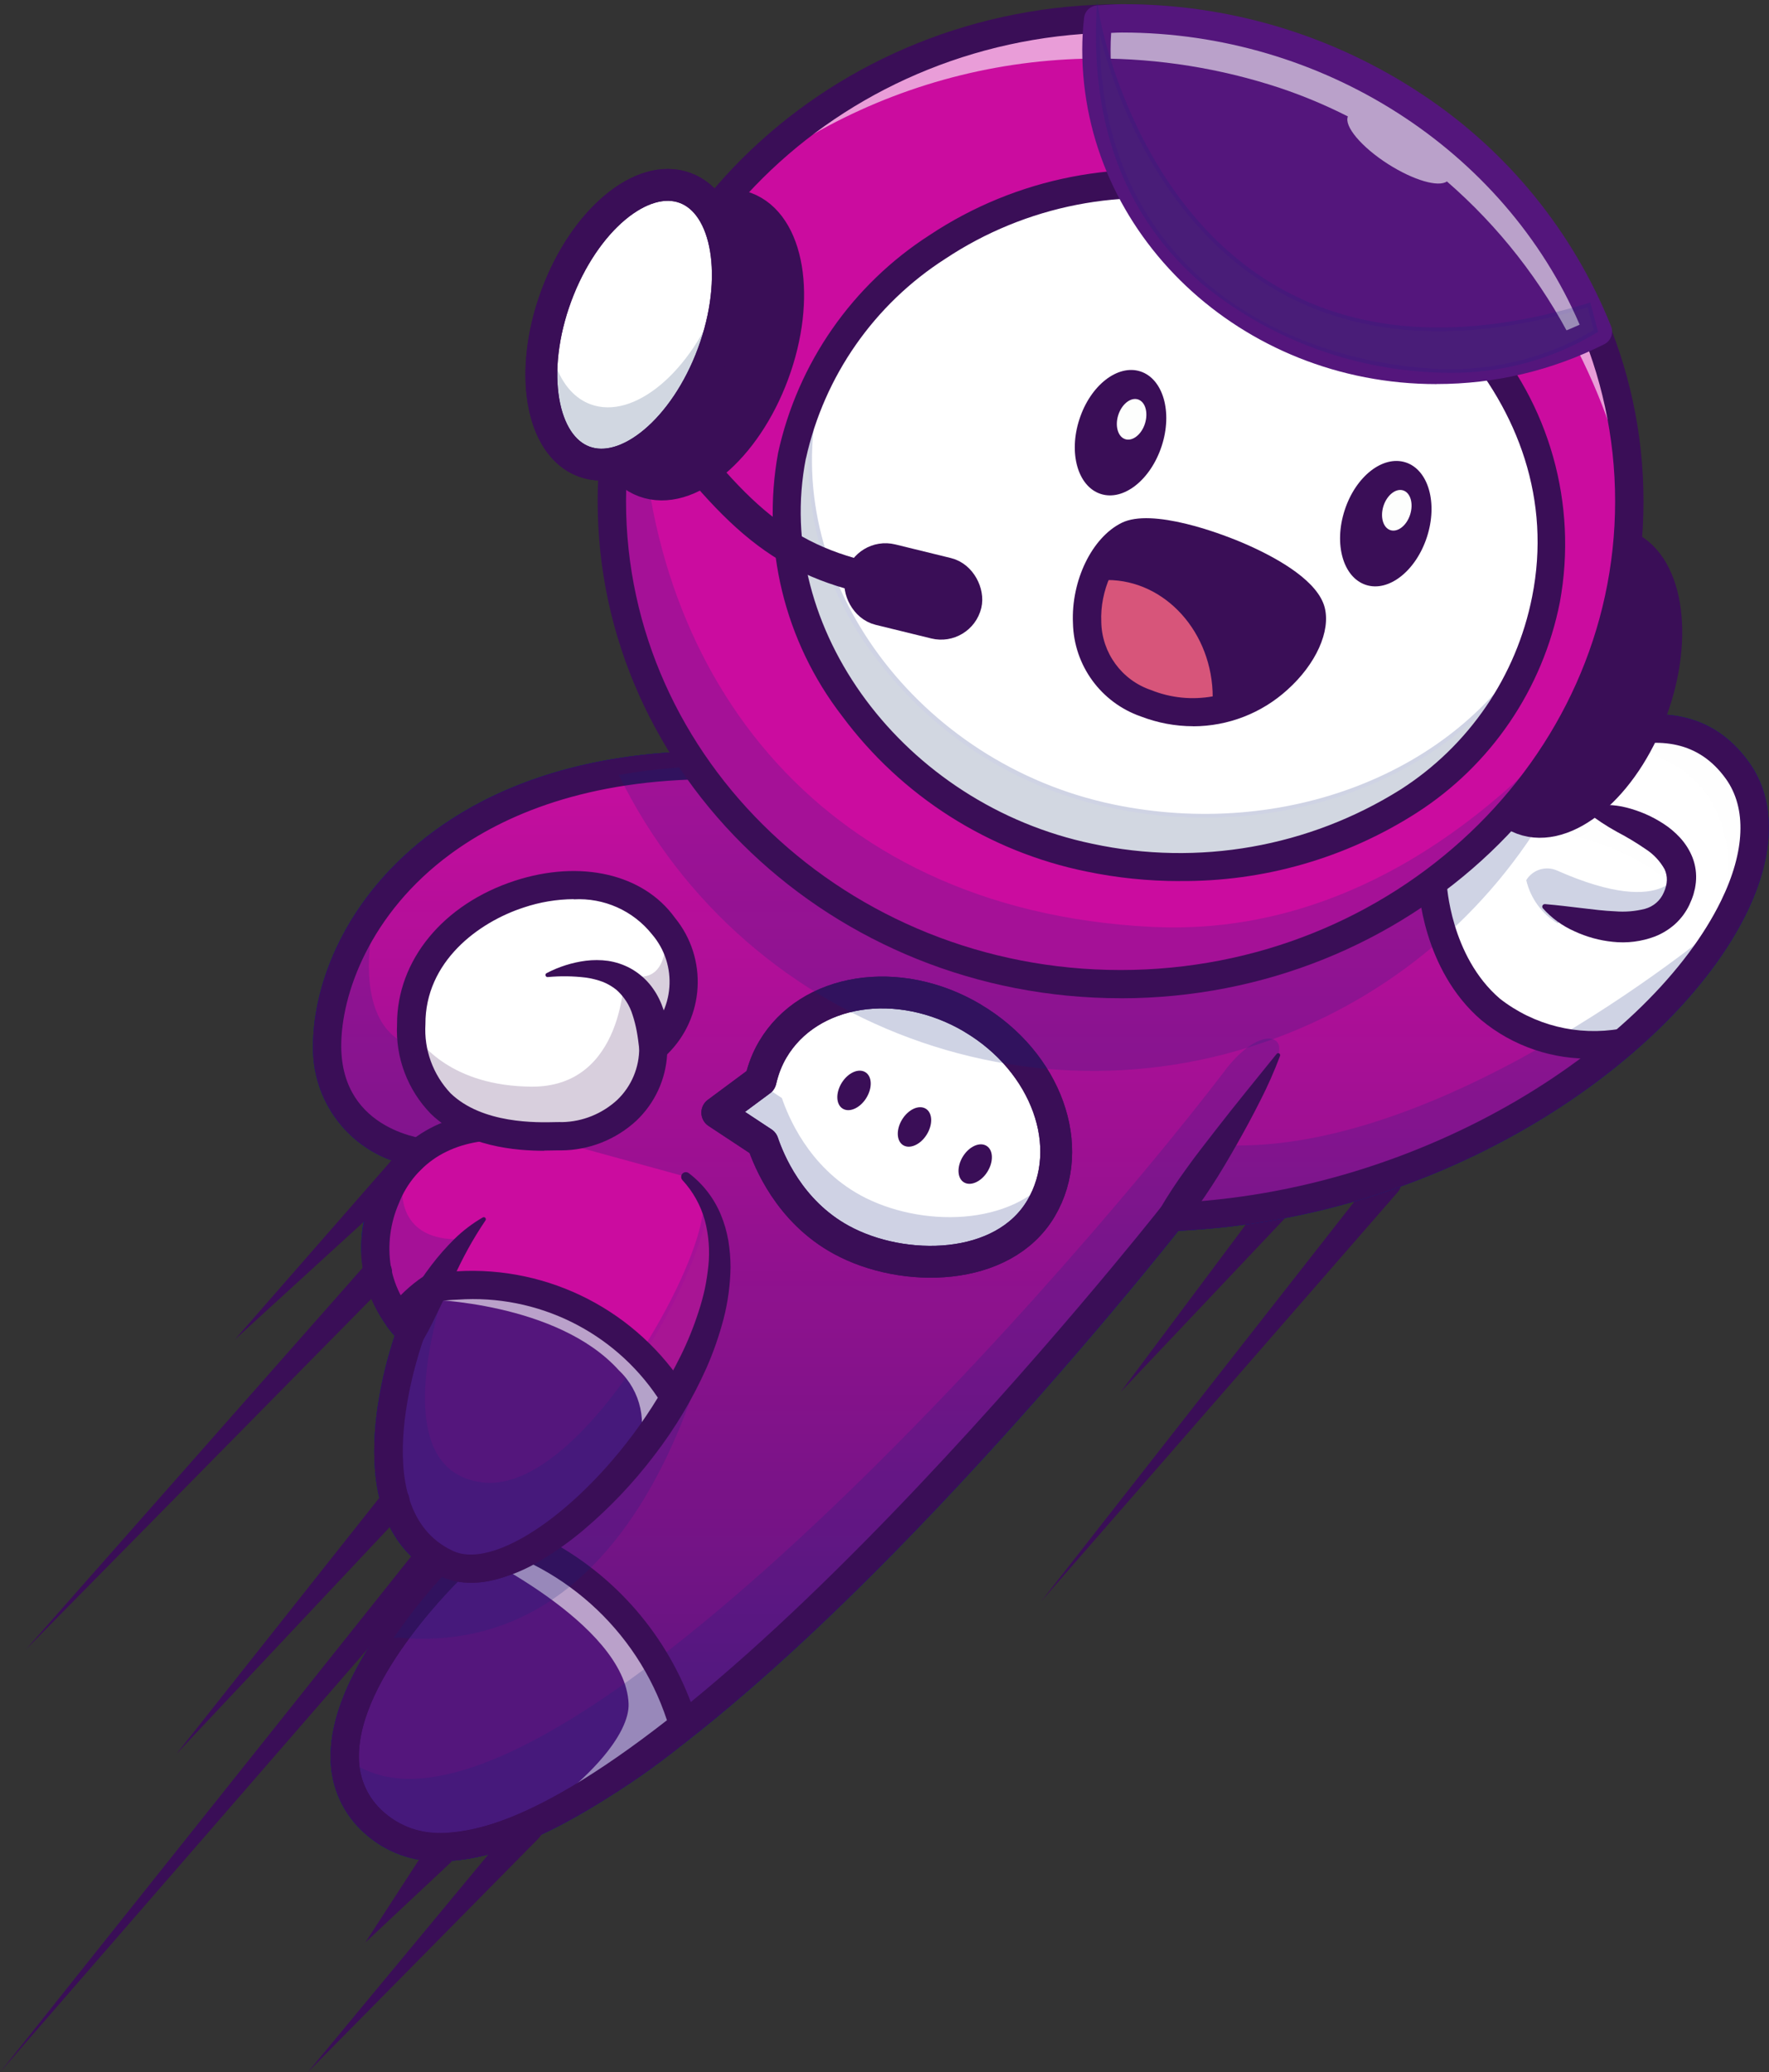
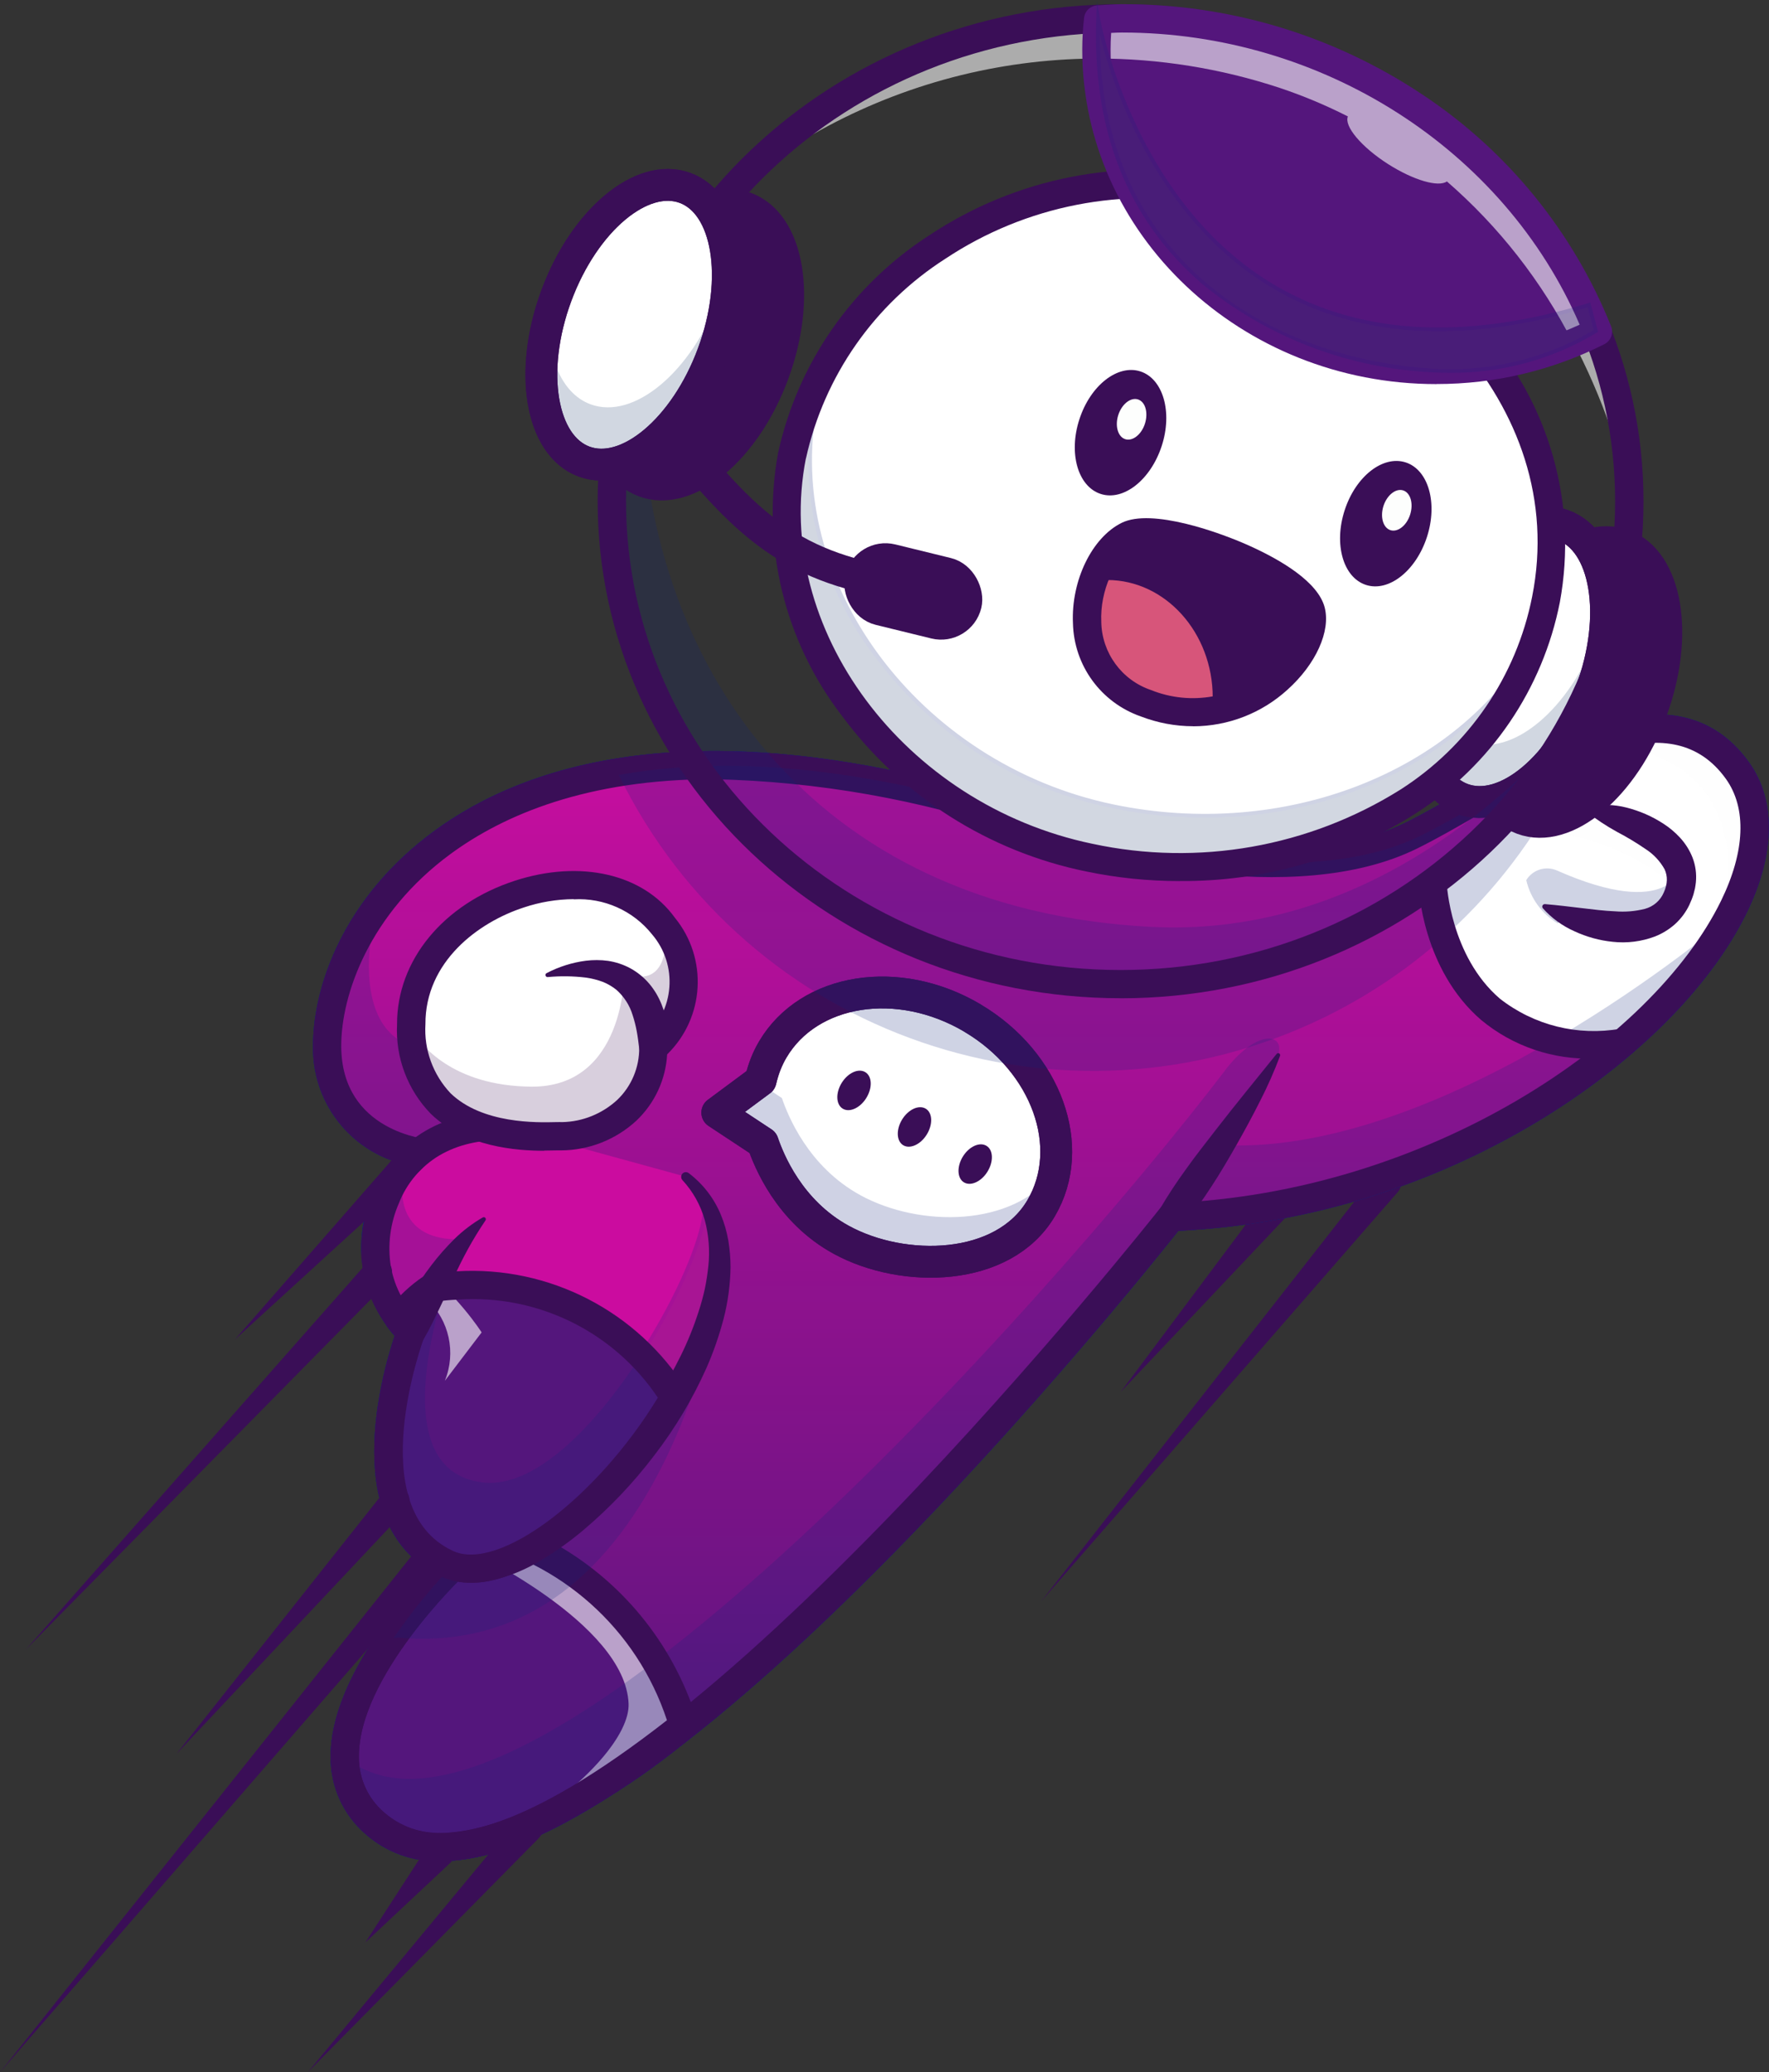
<svg xmlns="http://www.w3.org/2000/svg" id="Ebene_2" data-name="Ebene 2" viewBox="0 0 277.97 325.5">
  <rect x="0" y="0" width="277.97" height="325.5" fill="#333333" stroke="none" />
  <defs>
    <style>
      .cls-1, .cls-2, .cls-3, .cls-4, .cls-5, .cls-6, .cls-7, .cls-8, .cls-9, .cls-10, .cls-11, .cls-12, .cls-13, .cls-14, .cls-15, .cls-16, .cls-17, .cls-18, .cls-19, .cls-20, .cls-21, .cls-22, .cls-23, .cls-24, .cls-25 {
        fill: none;
      }

      .cls-2 {
        opacity: .6;
      }

      .cls-26, .cls-27, .cls-28 {
        fill: #fff;
      }

      .cls-26, .cls-12, .cls-29 {
        stroke: #3a0e57;
        stroke-linecap: round;
        stroke-linejoin: round;
        stroke-width: 5px;
      }

      .cls-3 {
        clip-path: url(#clippath-8);
      }

      .cls-4 {
        clip-path: url(#clippath-7);
      }

      .cls-5 {
        clip-path: url(#clippath-6);
      }

      .cls-6 {
        clip-path: url(#clippath-9);
      }

      .cls-7 {
        clip-path: url(#clippath-5);
      }

      .cls-8 {
        clip-path: url(#clippath-3);
      }

      .cls-9 {
        clip-path: url(#clippath-4);
      }

      .cls-10 {
        clip-path: url(#clippath-2);
      }

      .cls-11 {
        clip-path: url(#clippath-1);
      }

      .cls-30, .cls-31, .cls-32 {
        fill: #0f227a;
      }

      .cls-33, .cls-34 {
        fill: #54167c;
      }

      .cls-35, .cls-36, .cls-29 {
        fill: #3a0e57;
      }

      .cls-37 {
        fill: url(#Unbenannter_Verlauf_2);
      }

      .cls-37, .cls-36, .cls-34, .cls-38, .cls-32, .cls-39, .cls-40, .cls-41, .cls-42, .cls-28, .cls-43 {
        fill-rule: evenodd;
      }

      .cls-13 {
        clip-path: url(#clippath-13);
      }

      .cls-14 {
        clip-path: url(#clippath-14);
      }

      .cls-15 {
        clip-path: url(#clippath-12);
      }

      .cls-16 {
        clip-path: url(#clippath-11);
      }

      .cls-17 {
        clip-path: url(#clippath-18);
      }

      .cls-18 {
        clip-path: url(#clippath-19);
      }

      .cls-19 {
        clip-path: url(#clippath-17);
      }

      .cls-20 {
        clip-path: url(#clippath-16);
      }

      .cls-21 {
        clip-path: url(#clippath-10);
      }

      .cls-22 {
        clip-path: url(#clippath-15);
      }

      .cls-23 {
        clip-path: url(#clippath-20);
      }

      .cls-31, .cls-44 {
        opacity: .2;
      }

      .cls-44, .cls-38 {
        fill: #1d386a;
      }

      .cls-39 {
        fill: #cb0c9f;
      }

      .cls-40 {
        fill: #d7557a;
      }

      .cls-41 {
        fill: #fdfdfd;
      }

      .cls-42 {
        fill: #fdfefd;
      }

      .cls-43 {
        fill: #ea5656;
      }

      .cls-24 {
        clip-path: url(#clippath);
      }

      .cls-25 {
        opacity: .2;
      }
    </style>
    <linearGradient id="Unbenannter_Verlauf_2" data-name="Unbenannter Verlauf 2" x1="164.8" y1="200.14" x2="164.8" y2="197.36" gradientTransform="translate(-13113.83 12743.2) scale(80.57 -63.1)" gradientUnits="userSpaceOnUse">
      <stop offset="0" stop-color="#ca0da0" />
      <stop offset="1" stop-color="#54167c" />
    </linearGradient>
    <clipPath id="clippath">
      <rect class="cls-1" x="54.18" y="163.15" width="146.86" height="126.97" />
    </clipPath>
    <clipPath id="clippath-1">
      <rect class="cls-1" x="51.77" y="143.04" width="43.71" height="37.64" />
    </clipPath>
    <clipPath id="clippath-2">
      <rect class="cls-1" x="72.72" y="242.97" width="35.17" height="44.97" />
    </clipPath>
    <clipPath id="clippath-3">
      <rect class="cls-1" x="54.27" y="260.92" width="53.14" height="29.19" />
    </clipPath>
    <clipPath id="clippath-4">
      <rect class="cls-1" x="249.04" y="114.31" width="26.71" height="31.29" />
    </clipPath>
    <clipPath id="clippath-5">
      <rect class="cls-1" x="183.68" y="144.1" width="88.02" height="48.19" />
    </clipPath>
    <clipPath id="clippath-6">
      <rect class="cls-1" x="237.19" y="125.71" width="26.85" height="14.59" />
    </clipPath>
    <clipPath id="clippath-7">
      <rect class="cls-1" x="239.83" y="136.18" width="24.38" height="9.35" />
    </clipPath>
    <clipPath id="clippath-8">
      <rect class="cls-1" x="97.23" y="118.06" width="150.66" height="50.14" />
    </clipPath>
    <clipPath id="clippath-9">
      <rect class="cls-1" x="115.84" y="2.88" width="140.4" height="75.83" />
    </clipPath>
    <clipPath id="clippath-10">
      <rect class="cls-1" x="171.76" y=".92" width="79.47" height="51.57" />
    </clipPath>
    <clipPath id="clippath-11">
      <rect class="cls-1" x="97.23" y="57.3" width="153.62" height="98.46" />
    </clipPath>
    <clipPath id="clippath-12">
      <rect class="cls-1" x="122.87" y="55.17" width="119.32" height="82.32" />
    </clipPath>
    <clipPath id="clippath-13">
      <rect class="cls-1" x="172.29" y="2.88" width="78.79" height="50.9" />
    </clipPath>
    <clipPath id="clippath-14">
      <rect class="cls-1" x="60.84" y="187.03" width="52.57" height="59.63" />
    </clipPath>
    <clipPath id="clippath-15">
      <rect class="cls-1" x="61.82" y="195.95" width="52.57" height="61.45" />
    </clipPath>
    <clipPath id="clippath-16">
      <rect class="cls-1" x="59.17" y="184" width="13.76" height="30.13" />
    </clipPath>
    <clipPath id="clippath-17">
      <rect class="cls-1" x="61.05" y="202.27" width="44.88" height="44.29" />
    </clipPath>
    <clipPath id="clippath-18">
      <rect class="cls-1" x="67.1" y="202.43" width="38.71" height="25.57" />
    </clipPath>
    <clipPath id="clippath-19">
      <rect class="cls-1" x="64.74" y="145.58" width="42.67" height="32.55" />
    </clipPath>
    <clipPath id="clippath-20">
      <rect class="cls-1" x="172.22" width="78.9" height="58.55" />
    </clipPath>
  </defs>
  <g id="V2">
    <g id="Fainder_copy" data-name="Fainder copy">
      <g>
        <path id="Pfad_195" data-name="Pfad 195" class="cls-35" d="m219.67,187.2l-56.08,64.35,52.65-67.19c.79-.94,2.19-1.07,3.14-.28.9.75,1.06,2.08.37,3.02l-.08.09" />
        <path id="Pfad_196" data-name="Pfad 196" class="cls-35" d="m202.56,190.66l-26.48,28,23.08-30.87c.74-.99,2.13-1.19,3.12-.45s1.19,2.13.45,3.12c-.05.07-.11.13-.17.2" />
        <path id="Pfad_87" data-name="Pfad 87" class="cls-43" d="m160.68,128.72c20.19,6.4,45.49,10.24,61.04,2.59,15.55-7.65,39.33-26.97,51.32-10.25,14.25,19.89-29.24,67.77-88.96,70.13,0,0-95.74,121.6-125.13,95.18-15.59-14.02,12.38-40.43,12.38-40.43l-3.79-64.68s-16.05-1.16-16.1-16.9c-.07-21.59,27.25-61.65,109.25-35.64" />
        <path id="Pfad_88" data-name="Pfad 88" class="cls-30" d="m69.36,290.41c-3.9.12-7.69-1.25-10.62-3.83-3.07-2.65-4.83-6.5-4.83-10.56-.16-13.21,15.67-28.84,17.1-30.22l-3.77-64.29c-2.1-.25-16.07-2.45-16.12-17.17-.03-9.09,4.73-22.33,18.21-32.23,14.18-10.42,41.56-19.52,91.43-3.69,12.09,3.83,42.21,11.76,60.82,2.6,2.96-1.46,6.22-3.34,9.66-5.33,14.34-8.28,32.18-18.58,42.03-4.83,3.86,5.39,3.67,13.1-.54,21.72-5.54,11.34-17.23,22.97-32.06,31.91-17.1,10.3-36.51,16.13-56.45,16.97-1.41,1.78-19.81,24.91-42.27,48.13-31.26,32.32-55.04,49.38-70.68,50.73-.65.06-1.29.08-1.91.08m42.85-169.93c-20.47,0-33.94,5.81-42.52,12.12-13.29,9.76-18,22.8-17.96,31.74.05,15.28,15.18,16.56,15.83,16.61l.26.02.02.26,3.8,64.81-.1.09c-.17.16-17.18,16.37-17.01,29.88,0,3.89,1.69,7.58,4.63,10.12,3.32,2.87,7.72,4.18,12.07,3.6,36.98-3.18,111.87-97.79,112.62-98.74l.09-.11h.14c19.89-.81,39.25-6.62,56.31-16.89,14.73-8.88,26.34-20.43,31.83-31.66,4.11-8.41,4.32-15.9.59-21.11-9.54-13.31-27.12-3.16-41.25,5-3.45,1.99-6.72,3.88-9.7,5.34-18.8,9.26-49.1,1.29-61.26-2.57-15.59-5.29-31.91-8.17-48.37-8.51" />
        <path id="Pfad_89" data-name="Pfad 89" class="cls-30" d="m69.34,292.34c-4.37.12-8.62-1.43-11.89-4.33-3.48-3-5.47-7.38-5.47-11.97-.16-13.04,13.6-27.57,17.05-31.01l-3.62-61.81c-9.41-1.26-16.38-9.37-16.22-18.87-.03-9.57,4.94-23.47,18.99-33.79,14.54-10.68,42.51-20.05,93.15-3.98,24.71,7.84,46.91,8.85,59.38,2.71,2.91-1.43,6.13-3.29,9.55-5.27,7.23-4.62,15.03-8.29,23.2-10.91,9.33-2.36,16.52-.14,21.36,6.62,4.3,5.99,4.16,14.41-.38,23.69-5.7,11.66-17.66,23.58-32.8,32.71-17.12,10.31-36.52,16.22-56.48,17.2-7.89,9.92-77.11,95.74-113.75,98.9-.71.06-1.41.09-2.09.09m42.86-169.94c-19.95,0-33.04,5.63-41.38,11.75-12.72,9.34-17.2,22.1-17.18,30.19.04,13.45,13.47,14.65,14.04,14.69,1.11.08,1.99.98,2.05,2.09l3.79,64.68c.04.66-.22,1.3-.69,1.75-.17.16-16.57,15.81-16.41,28.46-.02,3.35,1.44,6.53,3.99,8.7,2.92,2.53,6.8,3.66,10.62,3.11,36.16-3.11,110.54-97.07,111.27-98.01.41-.51,1.02-.82,1.67-.84,40.37-1.6,75.69-25.39,86.49-47.47,3.78-7.74,4.05-14.54.76-19.14-8.52-11.89-24.56-2.63-38.72,5.54-3.48,2.01-6.77,3.9-9.81,5.4-19.43,9.57-50.32,1.46-62.7-2.46-15.41-5.24-31.53-8.08-47.8-8.43" />
        <path id="Pfad_90" data-name="Pfad 90" class="cls-43" d="m78.98,176.92c-8.06-.56-15.56,4.17-18.54,11.68-3.11,7.08-1.42,15.36,4.21,20.66,0,0-10.86,28.66,5.66,36.34,16.52,7.68,57.3-42.96,37.43-60.78l-28.77-7.9Z" />
        <path id="Pfad_91" data-name="Pfad 91" class="cls-30" d="m74.16,246.7c-1.37.02-2.72-.27-3.97-.84-15.87-7.38-6.79-33.99-5.88-36.53-5.57-5.42-7.22-13.71-4.14-20.85,3.06-7.61,10.66-12.39,18.84-11.87l-.06.59c-7.92-.51-15.27,4.12-18.23,11.49-3.02,6.97-1.37,15.08,4.13,20.33l.16.14-.08.2c-.11.28-10.58,28.49,5.51,35.97,8.68,4.04,24.02-8.57,33.25-22.57,8.25-12.51,13.59-28.99,3.85-37.72l.4-.44c10.02,8.99,4.63,25.77-3.75,38.49-8.29,12.57-20.88,23.61-30.03,23.61" />
        <path id="Pfad_92" data-name="Pfad 92" class="cls-30" d="m74.13,248.63c-1.64.02-3.27-.33-4.76-1.01-16.15-7.52-9.35-31.59-7.3-37.75-7.74-8.77-6.91-22.15,1.85-29.9,4.19-3.7,9.67-5.59,15.25-5.27,1.22.16,2.08,1.28,1.91,2.5-.15,1.15-1.16,1.99-2.32,1.93-7.08-.5-13.67,3.66-16.26,10.27-2.78,6.2-1.35,13.47,3.58,18.15.72.61.98,1.61.64,2.49-.1.28-9.94,26.82,4.52,33.54,6.8,3.16,20.92-6.86,30.83-21.88,7.8-11.84,13-27.31,4.18-35.22-.88-.86-.89-2.27-.02-3.15.81-.82,2.1-.89,3-.16,10.93,9.8,5.4,27.6-3.43,40.99-8.48,12.85-21.54,24.48-31.66,24.48" />
        <path id="Pfad_93" data-name="Pfad 93" class="cls-30" d="m184.04,193.46c-1.23,0-2.23-1-2.22-2.23,0-.45.14-.9.4-1.27.13-.18,12.79-18.25,16.71-25.32.55-1.1,1.89-1.54,2.99-.99s1.54,1.89.99,2.99c-.03.05-.05.1-.08.15-4.02,7.28-16.43,24.98-16.95,25.73-.42.59-1.1.95-1.82.95" />
        <path id="Pfad_94" data-name="Pfad 94" class="cls-30" d="m85.52,180.75c-4.33,0-12.43-.58-17.84-5.82-3.63-3.74-5.55-8.81-5.29-14.02-.04-10.05,7.24-18.91,18.53-22.58,10.3-3.34,20.16-1.07,25.12,5.81,5.23,6.39,4.7,15.71-1.21,21.47-.22,3.96-1.95,7.68-4.83,10.41-3.22,2.98-7.44,4.65-11.83,4.67h-.75c-.49,0-1.13.03-1.89.03m4.61-39.49c-2.67.02-5.31.46-7.84,1.31-7.15,2.32-15.49,8.52-15.45,18.33-.24,4,1.19,7.92,3.94,10.84,5.01,4.85,13.67,4.61,16.51,4.54.48,0,.84-.02,1.06,0,3.2-.07,6.25-1.31,8.61-3.47,2.25-2.14,3.51-5.13,3.47-8.24.02-.63.3-1.23.78-1.64,4.8-4.12,5.35-11.35,1.23-16.15h0c-2.97-3.72-7.55-5.76-12.3-5.49" />
        <path id="Pfad_95" data-name="Pfad 95" class="cls-30" d="m69.2,292.35c-4.33.12-8.54-1.41-11.78-4.29-3.48-3.01-5.47-7.38-5.47-11.97-.16-13.05,13.6-27.57,17.05-31.01l-.32-5.42c-.06-1.05.62-2,1.63-2.28.12-.04.24-.07.36-.09.16-.03.33-.04.5-.03,5.35.59,10.53,2.21,15.26,4.78,11.04,5.96,19.3,16,23.04,27.98.05.15.09.3.11.45.2.84-.11,1.73-.79,2.26-8.52,7.19-18.09,13.04-28.37,17.36-3.58,1.4-7.38,2.16-11.22,2.25m4.08-50.28l.22,3.76c.04.66-.22,1.3-.69,1.75-.17.16-16.57,15.81-16.41,28.46-.02,3.35,1.44,6.53,3.99,8.7,7.94,7.14,22.88,2.25,44.41-14.53-4.72-14.34-16.74-25.07-31.52-28.14" />
        <path id="Pfad_96" data-name="Pfad 96" class="cls-30" d="m64.61,211.55c-1.23,0-2.23-1-2.23-2.23,0-.29.06-.57.16-.83.21-.51,5.12-12.56,12.03-18.69.92-.82,2.33-.73,3.15.19.82.92.73,2.33-.19,3.15-6.13,5.42-10.81,16.91-10.86,17.02-.34.84-1.16,1.39-2.06,1.39" />
        <path id="Pfad_97" data-name="Pfad 97" class="cls-30" d="m73.93,248.6c-1.6.02-3.19-.31-4.64-.98-16.22-7.54-9.31-31.74-7.28-37.81-.32-.35-.69-.79-1.08-1.29-.62-.8-.62-1.92,0-2.72,1.57-2.09,3.48-3.89,5.65-5.35.24-.16.52-.27.8-.33,1.45-.25,2.92-.39,4.4-.44,14.54-.87,28.39,6.28,36.11,18.62.44.7.45,1.58.03,2.3-8.63,14.81-23.24,28-33.97,28.01m-8.35-41.47c.28.31.47.48.48.48.67.62.89,1.58.57,2.43-.1.28-9.93,26.83,4.52,33.55,7.18,3.34,22.58-8.27,32.2-24.07-6.96-10.39-18.94-16.26-31.42-15.4h0c-1.11.04-2.22.14-3.32.3-1.11.79-2.14,1.7-3.05,2.72" />
        <path id="Pfad_98" data-name="Pfad 98" class="cls-30" d="m156.78,191.45c-9.81,0-32.87-11.6-34.45-19.15-.73-3.39-.81-6.88-.24-10.3-10.79-5-21.92-9.23-33.3-12.66-1.18-.35-1.85-1.59-1.5-2.77.33-1.1,1.44-1.77,2.57-1.55,13.05,3.24,34.8,13.26,35.73,13.68,1.03.47,1.53,1.64,1.18,2.72-.81,3.27-.84,6.69-.09,9.98.38,1.81,5.13,5.93,13.19,10.01,7.27,3.68,14.7,6.01,17.67,5.55,4.25-.85,8.1-3.11,10.92-6.4.6-.75,1.6-1.04,2.51-.71l15.84,5.81c1.17.37,1.83,1.61,1.46,2.79-.37,1.17-1.61,1.83-2.79,1.46-.07-.02-.14-.05-.21-.08l-14.42-5.29c-3.39,3.55-7.81,5.94-12.63,6.82-.48.07-.97.1-1.45.1" />
        <path id="Pfad_99" data-name="Pfad 99" class="cls-30" d="m102.65,166.91h-.14c-1.22-.08-2.15-1.13-2.08-2.35.17-3.15-.97-6.23-3.15-8.5-2.29-1.83-5.89-2.07-10.69-.71-1.17.39-2.43-.25-2.81-1.42-.39-1.17.25-2.43,1.42-2.81.06-.02.12-.04.18-.05,6.28-1.78,11.23-1.27,14.71,1.54,3.3,3.18,5.05,7.64,4.79,12.22-.07,1.17-1.05,2.09-2.23,2.09" />
        <path id="Pfad_100" data-name="Pfad 100" class="cls-30" d="m255.05,147.81c-4.7-.18-9.31-1.38-13.51-3.51-1.1-.54-1.56-1.88-1.02-2.98s1.88-1.56,2.98-1.02c.05.03.11.05.16.08,2.82,1.53,10.53,4.24,15.1,2.35,1.5-.59,2.63-1.86,3.02-3.43.39-1.16.24-2.43-.41-3.47-2.26-3.76-9.75-5.99-12.45-6.53-1.19-.3-1.92-1.51-1.62-2.7.28-1.12,1.36-1.84,2.5-1.66,1.19.24,11.73,2.51,15.39,8.6,1.29,2.11,1.6,4.68.86,7.04-.78,2.84-2.84,5.16-5.57,6.27-1.72.67-3.56,1-5.41.96" />
        <path id="Pfad_101" data-name="Pfad 101" class="cls-43" d="m160.68,128.72c20.19,6.4,45.49,10.24,61.04,2.59,15.55-7.65,39.33-26.97,51.32-10.25,14.25,19.89-29.24,67.77-88.96,70.13,0,0-95.74,121.6-125.13,95.18-15.59-14.02,12.38-40.43,12.38-40.43l-3.79-64.68s-16.05-1.16-16.1-16.9c-.07-21.59,27.25-61.65,109.25-35.64" />
        <path id="Pfad_102" data-name="Pfad 102" class="cls-30" d="m69.36,290.41c-3.9.12-7.69-1.25-10.62-3.83-3.07-2.65-4.83-6.5-4.83-10.56-.16-13.21,15.67-28.84,17.1-30.22l-3.77-64.29c-2.1-.25-16.07-2.45-16.12-17.17-.03-9.09,4.73-22.33,18.21-32.23,14.18-10.42,41.56-19.52,91.43-3.69,12.09,3.83,42.21,11.76,60.82,2.6,2.96-1.46,6.22-3.34,9.66-5.33,14.34-8.28,32.18-18.58,42.03-4.83,3.86,5.39,3.67,13.1-.54,21.72-5.54,11.34-17.23,22.97-32.06,31.91-17.1,10.3-36.51,16.13-56.45,16.97-1.41,1.78-19.81,24.91-42.27,48.13-31.26,32.32-55.04,49.38-70.68,50.73-.65.06-1.29.08-1.91.08m42.85-169.93c-20.47,0-33.94,5.81-42.52,12.12-13.29,9.76-18,22.8-17.96,31.74.05,15.28,15.18,16.56,15.83,16.61l.26.02.02.26,3.8,64.81-.1.09c-.17.16-17.18,16.37-17.01,29.88,0,3.89,1.69,7.58,4.63,10.12,3.32,2.87,7.72,4.18,12.07,3.6,36.98-3.18,111.87-97.79,112.62-98.74l.09-.11h.14c19.89-.81,39.25-6.62,56.31-16.89,14.73-8.88,26.34-20.43,31.83-31.66,4.11-8.41,4.32-15.9.59-21.11-9.54-13.31-27.12-3.16-41.25,5-3.45,1.99-6.72,3.88-9.7,5.34-18.8,9.26-49.1,1.29-61.26-2.57-15.59-5.29-31.91-8.17-48.37-8.51" />
        <path id="Pfad_103" data-name="Pfad 103" class="cls-30" d="m69.34,292.34c-4.37.12-8.62-1.43-11.89-4.33-3.48-3-5.47-7.38-5.47-11.97-.16-13.04,13.6-27.57,17.05-31.01l-3.62-61.81c-9.41-1.26-16.38-9.37-16.22-18.87-.03-9.57,4.94-23.47,18.99-33.79,14.54-10.68,42.51-20.05,93.15-3.98,24.71,7.84,46.91,8.85,59.38,2.71,2.91-1.43,6.13-3.29,9.55-5.27,7.23-4.62,15.03-8.29,23.2-10.91,9.33-2.36,16.52-.14,21.36,6.62,4.3,5.99,4.16,14.41-.38,23.69-5.7,11.66-17.66,23.58-32.8,32.71-17.12,10.31-36.52,16.22-56.48,17.2-7.89,9.92-77.11,95.74-113.75,98.9-.71.06-1.41.09-2.09.09m42.86-169.94c-19.95,0-33.04,5.63-41.38,11.75-12.72,9.34-17.2,22.1-17.18,30.19.04,13.45,13.47,14.65,14.04,14.69,1.11.08,1.99.98,2.05,2.09l3.79,64.68c.04.66-.22,1.3-.69,1.75-.17.16-16.57,15.81-16.41,28.46-.02,3.35,1.44,6.53,3.99,8.7,2.92,2.53,6.8,3.66,10.62,3.11,36.16-3.11,110.54-97.07,111.27-98.01.41-.51,1.02-.82,1.67-.84,40.37-1.6,75.69-25.39,86.49-47.47,3.78-7.74,4.05-14.54.76-19.14-8.52-11.89-24.56-2.63-38.72,5.54-3.48,2.01-6.77,3.9-9.81,5.4-19.43,9.57-50.32,1.46-62.7-2.46-15.41-5.24-31.53-8.08-47.8-8.43" />
        <path id="Pfad_104" data-name="Pfad 104" class="cls-43" d="m78.98,176.92c-8.06-.56-15.56,4.17-18.54,11.68-3.11,7.08-1.42,15.36,4.21,20.66,0,0-10.86,28.66,5.66,36.34,16.52,7.68,57.3-42.96,37.43-60.78l-28.77-7.9Z" />
        <path id="Pfad_105" data-name="Pfad 105" class="cls-30" d="m74.16,246.7c-1.37.02-2.72-.27-3.97-.84-15.87-7.38-6.79-33.99-5.88-36.53-5.57-5.42-7.22-13.71-4.14-20.85,3.06-7.61,10.66-12.39,18.84-11.87l-.06.59c-7.92-.51-15.27,4.12-18.23,11.49-3.02,6.97-1.37,15.08,4.13,20.33l.16.14-.08.2c-.11.28-10.58,28.49,5.51,35.97,8.68,4.04,24.02-8.57,33.25-22.57,8.25-12.51,13.59-28.99,3.85-37.72l.4-.44c10.02,8.99,4.63,25.77-3.75,38.49-8.29,12.57-20.88,23.61-30.03,23.61" />
        <path id="Pfad_106" data-name="Pfad 106" class="cls-30" d="m74.13,248.63c-1.64.02-3.27-.33-4.76-1.01-16.15-7.52-9.35-31.59-7.3-37.75-7.74-8.77-6.91-22.15,1.85-29.9,4.19-3.7,9.67-5.59,15.25-5.27,1.22.16,2.08,1.28,1.91,2.5-.15,1.15-1.16,1.99-2.32,1.93-7.08-.5-13.67,3.66-16.26,10.27-2.78,6.2-1.35,13.47,3.58,18.15.72.61.98,1.61.64,2.49-.1.28-9.94,26.82,4.52,33.54,6.8,3.16,20.92-6.86,30.83-21.88,7.8-11.84,13-27.31,4.18-35.22-.88-.86-.89-2.27-.02-3.15.81-.82,2.1-.89,3-.16,10.93,9.8,5.4,27.6-3.43,40.99-8.48,12.85-21.54,24.48-31.66,24.48" />
        <path id="Pfad_107" data-name="Pfad 107" class="cls-30" d="m184.04,193.46c-1.23,0-2.23-1-2.22-2.23,0-.45.14-.9.4-1.27.13-.18,12.79-18.25,16.71-25.32.55-1.1,1.89-1.54,2.99-.99s1.54,1.89.99,2.99c-.03.05-.05.1-.08.15-4.02,7.28-16.43,24.98-16.95,25.73-.42.59-1.1.95-1.82.95" />
        <path id="Pfad_108" data-name="Pfad 108" class="cls-30" d="m85.52,180.75c-4.33,0-12.43-.58-17.84-5.82-3.63-3.74-5.55-8.81-5.29-14.02-.04-10.05,7.24-18.91,18.53-22.58,10.3-3.34,20.16-1.07,25.12,5.81,5.23,6.39,4.7,15.71-1.21,21.47-.22,3.96-1.95,7.68-4.83,10.41-3.22,2.98-7.44,4.65-11.83,4.67h-.75c-.49,0-1.13.03-1.89.03m4.61-39.49c-2.67.02-5.31.46-7.84,1.31-7.15,2.32-15.49,8.52-15.45,18.33-.24,4,1.19,7.92,3.94,10.84,5.01,4.85,13.67,4.61,16.51,4.54.48,0,.84-.02,1.06,0,3.2-.07,6.25-1.31,8.61-3.47,2.25-2.14,3.51-5.13,3.47-8.24.02-.63.3-1.23.78-1.64,4.8-4.12,5.35-11.35,1.23-16.15h0c-2.97-3.72-7.55-5.76-12.3-5.49" />
        <path id="Pfad_109" data-name="Pfad 109" class="cls-30" d="m69.2,292.35c-4.33.12-8.54-1.41-11.78-4.29-3.48-3.01-5.47-7.38-5.47-11.97-.16-13.05,13.6-27.57,17.05-31.01l-.32-5.42c-.06-1.05.62-2,1.63-2.28.12-.04.24-.07.36-.09.16-.03.33-.04.5-.03,5.35.59,10.53,2.21,15.26,4.78,11.04,5.96,19.3,16,23.04,27.98.05.15.09.3.11.45.2.84-.11,1.73-.79,2.26-8.52,7.19-18.09,13.04-28.37,17.36-3.58,1.4-7.38,2.16-11.22,2.25m4.08-50.28l.22,3.76c.04.66-.22,1.3-.69,1.75-.17.16-16.57,15.81-16.41,28.46-.02,3.35,1.44,6.53,3.99,8.7,7.94,7.14,22.88,2.25,44.41-14.53-4.72-14.34-16.74-25.07-31.52-28.14" />
        <path id="Pfad_110" data-name="Pfad 110" class="cls-30" d="m64.61,211.55c-1.23,0-2.23-1-2.23-2.23,0-.29.06-.57.16-.83.21-.51,5.12-12.56,12.03-18.69.92-.82,2.33-.73,3.15.19.82.92.73,2.33-.19,3.15-6.13,5.42-10.81,16.91-10.86,17.02-.34.84-1.16,1.39-2.06,1.39" />
        <path id="Pfad_111" data-name="Pfad 111" class="cls-30" d="m73.93,248.6c-1.6.02-3.19-.31-4.64-.98-16.22-7.54-9.31-31.74-7.28-37.81-.32-.35-.69-.79-1.08-1.29-.62-.8-.62-1.92,0-2.72,1.57-2.09,3.48-3.89,5.65-5.35.24-.16.52-.27.8-.33,1.45-.25,2.92-.39,4.4-.44,14.54-.87,28.39,6.28,36.11,18.62.44.7.45,1.58.03,2.3-8.63,14.81-23.24,28-33.97,28.01m-8.35-41.47c.28.31.47.48.48.48.67.62.89,1.58.57,2.43-.1.28-9.93,26.83,4.52,33.55,7.18,3.34,22.58-8.27,32.2-24.07-6.96-10.39-18.94-16.26-31.42-15.4h0c-1.11.04-2.22.14-3.32.3-1.11.79-2.14,1.7-3.05,2.72" />
        <path id="Pfad_112" data-name="Pfad 112" class="cls-30" d="m156.78,191.45c-9.81,0-32.87-11.6-34.45-19.15-.73-3.39-.81-6.88-.24-10.3-10.79-5-21.92-9.23-33.3-12.66-1.18-.35-1.85-1.59-1.5-2.77.33-1.1,1.44-1.77,2.57-1.55,13.05,3.24,34.8,13.26,35.73,13.68,1.03.47,1.53,1.64,1.18,2.72-.81,3.27-.84,6.69-.09,9.98.38,1.81,5.13,5.93,13.19,10.01,7.27,3.68,14.7,6.01,17.67,5.55,4.25-.85,8.1-3.11,10.92-6.4.6-.75,1.6-1.04,2.51-.71l15.84,5.81c1.17.37,1.83,1.61,1.46,2.79-.37,1.17-1.61,1.83-2.79,1.46-.07-.02-.14-.05-.21-.08l-14.42-5.29c-3.39,3.55-7.81,5.94-12.63,6.82-.48.07-.97.1-1.45.1" />
        <path id="Pfad_113" data-name="Pfad 113" class="cls-30" d="m102.65,166.91h-.14c-1.22-.08-2.15-1.13-2.08-2.35.17-3.15-.97-6.23-3.15-8.5-2.29-1.83-5.89-2.07-10.69-.71-1.17.39-2.43-.25-2.81-1.42-.39-1.17.25-2.43,1.42-2.81.06-.02.12-.04.18-.05,6.28-1.78,11.23-1.27,14.71,1.54,3.3,3.18,5.05,7.64,4.79,12.22-.07,1.17-1.05,2.09-2.23,2.09" />
        <path id="Pfad_114" data-name="Pfad 114" class="cls-30" d="m255.05,147.81c-4.7-.18-9.31-1.38-13.51-3.51-1.1-.54-1.56-1.88-1.02-2.98s1.88-1.56,2.98-1.02c.05.03.11.05.16.08,2.82,1.53,10.53,4.24,15.1,2.35,1.5-.59,2.63-1.86,3.02-3.43.39-1.16.24-2.43-.41-3.47-2.26-3.76-9.75-5.99-12.45-6.53-1.19-.3-1.92-1.51-1.62-2.7.28-1.12,1.36-1.84,2.5-1.66,1.19.24,11.73,2.51,15.39,8.6,1.29,2.11,1.6,4.68.86,7.04-.78,2.84-2.84,5.16-5.57,6.27-1.72.67-3.56,1-5.41.96" />
        <path id="Pfad_115" data-name="Pfad 115" class="cls-37" d="m160.68,128.72c20.19,6.4,45.49,10.24,61.04,2.59,15.55-7.65,39.33-26.97,51.32-10.25,14.25,19.89-29.24,67.77-88.96,70.13,0,0-95.74,121.6-125.13,95.18-15.59-14.02,12.38-40.43,12.38-40.43l-3.79-64.68s-16.05-1.16-16.1-16.9c-.07-21.59,27.25-61.65,109.25-35.64" />
        <path id="Pfad_116" data-name="Pfad 116" class="cls-27" d="m225.09,136.4s2.38,33.34,32.75,27.39l13.69-19.65,3.99-11.14-.63-8.35-5.29-7.22-7.59-1.87c-13.44,4.7-25.94,11.76-36.91,20.84" />
        <g id="Gruppe_32" data-name="Gruppe 32" class="cls-25">
          <g id="Gruppe_31" data-name="Gruppe 31">
            <g class="cls-24">
              <g id="Gruppe_30" data-name="Gruppe 30">
                <path id="Pfad_117" data-name="Pfad 117" class="cls-32" d="m192.45,168.2c-27.86,36.44-111.65,130.29-138.28,107.72-.06,3.99,1.64,7.81,4.66,10.43,29.39,26.42,125.12-95.17,125.12-95.17,2.11-.08,14.84-25.28,16.9-25.47,1.09-3.45-3.33-4.18-8.41,2.48" />
              </g>
            </g>
          </g>
        </g>
        <g id="Gruppe_35" data-name="Gruppe 35" class="cls-25">
          <g id="Gruppe_34" data-name="Gruppe 34">
            <g class="cls-11">
              <g id="Gruppe_33" data-name="Gruppe 33">
                <path id="Pfad_118" data-name="Pfad 118" class="cls-32" d="m59.03,143.04c-4.47,6.07-7,13.35-7.27,20.88-.22,8.74,6.47,16.12,15.19,16.76,16.32-5.72,28.51-25.75,28.51-25.75-42.36,25.16-38.3-3.65-36.44-11.89" />
              </g>
            </g>
          </g>
        </g>
        <path id="Pfad_119" data-name="Pfad 119" class="cls-34" d="m71.02,239.48s-.08.03-.12.04l.38,6.43s-27.98,26.42-12.38,40.44c10.32,9.28,28.84.14,48.51-15.4-.03-.08-.03-.16-.05-.24-10.15-29.6-36.34-31.26-36.34-31.26" />
        <g id="Gruppe_38" data-name="Gruppe 38" class="cls-2">
          <g id="Gruppe_37" data-name="Gruppe 37">
            <g class="cls-10">
              <g id="Gruppe_36" data-name="Gruppe 36">
                <path id="Pfad_120" data-name="Pfad 120" class="cls-41" d="m73.34,243.31s24.97,11.58,25.43,24.31c.16,4.55-5.81,12.31-18.66,20.33,0,0,21.35-11.54,27.78-17.14,0,0-14.72-36.34-35.17-25.98l.62-1.52Z" />
              </g>
            </g>
          </g>
        </g>
        <g id="Gruppe_41" data-name="Gruppe 41" class="cls-25">
          <g id="Gruppe_40" data-name="Gruppe 40">
            <g class="cls-8">
              <g id="Gruppe_39" data-name="Gruppe 39">
                <path id="Pfad_121" data-name="Pfad 121" class="cls-32" d="m102.91,260.92c-20.28,15.36-38.53,23.53-48.63,15.09,0,.3-.02.59,0,.89.02.34.04.67.09,1.01.1.72.26,1.43.47,2.12.09.3.17.59.28.89.32.84.72,1.64,1.2,2.4.08.13.14.28.23.4.68.99,1.48,1.9,2.38,2.7.18.16.39.28.57.43.58.48,1.21.92,1.86,1.3.35.2.71.37,1.08.54.65.3,1.33.55,2.02.75.31.09.6.21.92.28,1.05.23,2.12.37,3.2.4h.54c.98,0,1.96-.07,2.94-.19.38-.05.77-.09,1.16-.16.34-.06.7-.16,1.04-.23,1.64-.34,3.25-.8,4.83-1.36.34-.12.68-.22,1.02-.35,4.5-1.76,8.82-3.96,12.9-6.55,3.69-2.29,7.52-5.04,11.37-7.98,1-.76,2.01-1.55,3.03-2.35,0-.06-.02-.13-.04-.19-1.15-3.42-2.65-6.72-4.45-9.84" />
              </g>
            </g>
          </g>
        </g>
        <g id="Gruppe_47" data-name="Gruppe 47" class="cls-2">
          <g id="Gruppe_46" data-name="Gruppe 46">
            <g class="cls-9">
              <g id="Gruppe_45" data-name="Gruppe 45">
                <path id="Pfad_123" data-name="Pfad 123" class="cls-41" d="m258.97,114.35c-3.41.31-6.76,1.13-9.93,2.43,30.26.67,21.35,28.81,21.35,28.81.15-.06.28-.13.43-.19,5.49-9.39,6.64-18.28,2.21-24.46-3.1-4.64-8.52-7.18-14.07-6.59" />
              </g>
            </g>
          </g>
        </g>
        <g id="Gruppe_92" data-name="Gruppe 92" class="cls-25">
          <g id="Gruppe_91" data-name="Gruppe 91">
            <g class="cls-7">
              <g id="Gruppe_90" data-name="Gruppe 90">
                <path id="Pfad_171" data-name="Pfad 171" class="cls-32" d="m271.7,144.1c-1.36,1.1-44.01,37.23-79.25,35.78l-8.77,12.41c42.85-1.69,77.22-26.79,88.02-48.19" />
              </g>
            </g>
          </g>
        </g>
        <path id="Pfad_124" data-name="Pfad 124" class="cls-35" d="m69.34,292.34c-4.37.12-8.62-1.43-11.89-4.33-3.48-3-5.47-7.38-5.47-11.97-.16-13.04,13.6-27.57,17.05-31.01l-3.62-61.81c-9.41-1.26-16.38-9.37-16.22-18.87-.03-9.57,4.94-23.47,18.99-33.79,14.54-10.68,42.51-20.05,93.15-3.98,24.71,7.84,46.91,8.85,59.38,2.71,2.91-1.43,6.13-3.29,9.55-5.27,7.23-4.62,15.03-8.29,23.2-10.91,9.33-2.36,16.52-.14,21.36,6.62,4.3,5.99,4.16,14.41-.38,23.69-5.7,11.66-17.66,23.58-32.8,32.71-17.12,10.31-36.52,16.22-56.48,17.2-7.89,9.92-77.11,95.74-113.75,98.9-.71.06-1.41.09-2.09.09m42.86-169.94c-19.95,0-33.04,5.63-41.38,11.75-12.72,9.34-17.2,22.1-17.18,30.19.04,13.45,13.47,14.65,14.04,14.69,1.11.08,1.99.98,2.05,2.09l3.79,64.68c.04.66-.22,1.3-.69,1.75-.17.16-16.57,15.81-16.41,28.46-.02,3.35,1.44,6.53,3.99,8.7,2.92,2.53,6.8,3.66,10.62,3.11,36.16-3.11,110.54-97.07,111.27-98.01.41-.51,1.02-.82,1.67-.84,40.37-1.6,75.69-25.39,86.49-47.47,3.78-7.74,4.05-14.54.76-19.14-8.52-11.89-24.56-2.63-38.72,5.54-3.48,2.01-6.77,3.9-9.81,5.4-19.43,9.57-50.32,1.46-62.7-2.46-15.41-5.24-31.53-8.08-47.8-8.43" />
        <path id="Pfad_125" data-name="Pfad 125" class="cls-35" d="m182.22,189.96c1.28-2.19,2.68-4.32,4.18-6.37,1.47-2.07,3.06-4.07,4.61-6.08s3.15-4,4.75-5.99l4.82-5.96h0c.1-.15.3-.19.44-.09.13.09.18.26.11.4-.91,2.42-1.96,4.79-3.14,7.09-1.16,2.3-2.38,4.56-3.65,6.79-1.27,2.23-2.56,4.45-3.96,6.58-1.38,2.15-2.89,4.22-4.52,6.2-.75.97-2.15,1.15-3.13.39-.9-.7-1.13-1.97-.52-2.94v-.02Z" />
        <path id="Pfad_126" data-name="Pfad 126" class="cls-35" d="m69.2,292.35c-4.33.12-8.54-1.41-11.78-4.29-3.48-3.01-5.47-7.38-5.47-11.97-.16-13.05,13.6-27.57,17.05-31.01l-.32-5.42c-.06-1.05.62-2,1.63-2.28.12-.04.24-.07.36-.09.16-.03.33-.04.5-.03,5.35.59,10.53,2.21,15.26,4.78,11.04,5.96,19.3,16,23.04,27.98.05.15.09.3.11.45.2.84-.11,1.73-.79,2.26-8.52,7.19-18.09,13.04-28.37,17.36-3.58,1.4-7.38,2.16-11.22,2.25m4.08-50.28l.22,3.76c.04.66-.22,1.3-.69,1.75-.17.16-16.57,15.81-16.41,28.46-.02,3.35,1.44,6.53,3.99,8.7,7.94,7.14,22.88,2.25,44.41-14.53-4.72-14.34-16.74-25.07-31.52-28.14" />
        <g id="Gruppe_50" data-name="Gruppe 50" class="cls-2">
          <g id="Gruppe_49" data-name="Gruppe 49">
            <g class="cls-5">
              <g id="Gruppe_48" data-name="Gruppe 48">
                <path id="Pfad_128" data-name="Pfad 128" class="cls-41" d="m264,140.3s-7.98-9.76-26.81-10.28l3.12-4.31s24.84,1.19,23.69,14.59" />
              </g>
            </g>
          </g>
        </g>
        <g id="Gruppe_53" data-name="Gruppe 53" class="cls-25">
          <g id="Gruppe_52" data-name="Gruppe 52">
            <g class="cls-4">
              <g id="Gruppe_51" data-name="Gruppe 51">
                <path id="Pfad_129" data-name="Pfad 129" class="cls-30" d="m244.68,136.74c-1.41-.63-3.06-.36-4.19.69-.26.24-.48.51-.66.82.66,2.84,2.45,5.3,4.96,6.8.25-.3.49-.61.73-.94,1.08.35,2.17.63,3.28.85,5.36,1.09,15.41,1.73,15.41-8.78,0,0-1.67,8.45-19.53.56" />
              </g>
            </g>
          </g>
        </g>
        <path id="Pfad_130" data-name="Pfad 130" class="cls-35" d="m249.43,126.74c2.04-.45,4.15-.41,6.17.11,2.04.52,3.98,1.36,5.75,2.51.96.61,1.84,1.35,2.61,2.18.85.92,1.53,1.98,1.99,3.15.48,1.24.66,2.57.53,3.9-.04.32-.08.64-.14.95l-.23.91c-.18.58-.4,1.14-.66,1.69-.54,1.13-1.3,2.15-2.23,3-.93.83-2,1.49-3.16,1.95-2.12.8-4.4,1.09-6.65.84-2.08-.21-4.1-.77-6-1.65-1.9-.84-3.6-2.07-4.98-3.62-.14-.17-.12-.42.05-.56.08-.07.18-.1.29-.09h.02c2.02.17,3.87.4,5.7.62s3.58.44,5.29.51c1.58.13,3.17,0,4.71-.39,1.31-.36,2.39-1.28,2.93-2.53.15-.32.27-.65.36-1l.1-.49c.02-.16.02-.32.04-.47.02-.6-.11-1.19-.36-1.73-.71-1.27-1.72-2.35-2.94-3.14-1.44-.99-2.93-1.89-4.48-2.7-1.7-.93-3.32-2-4.84-3.2h-.02c-.17-.15-.2-.41-.06-.59.06-.07.14-.12.23-.14" />
        <path class="cls-26" d="m152.81,159.9c-11.64-6.89-25.69-4.68-31.38,4.94-.91,1.54-1.52,3.18-1.91,4.87-2.27,1.68-4.54,3.36-6.81,5.05,2.38,1.57,4.77,3.14,7.15,4.72.92,2.69,4.09,10.76,12.34,15.26,9.74,5.32,25.46,5.07,31.38-4.94,5.69-9.62.87-23-10.77-29.89Z" />
        <path class="cls-31" d="m135.2,187.73c-8.25-4.51-11.41-12.57-12.34-15.26-1.25-.82-2.49-1.64-3.74-2.47-2.14,1.58-4.27,3.17-6.41,4.75,2.38,1.57,4.77,3.14,7.15,4.72.92,2.69,4.09,10.76,12.34,15.26,9.74,5.32,25.46,5.07,31.38-4.94,1.06-1.78,1.75-3.7,2.1-5.67-6.49,8.69-21.19,8.69-30.49,3.61Z" />
        <path class="cls-12" d="m152.81,159.9c-11.64-6.89-25.69-4.68-31.38,4.94-.91,1.54-1.52,3.18-1.91,4.87-2.27,1.68-4.54,3.36-6.81,5.05,2.38,1.57,4.77,3.14,7.15,4.72.92,2.69,4.09,10.76,12.34,15.26,9.74,5.32,25.46,5.07,31.38-4.94,5.69-9.62.87-23-10.77-29.89Z" />
        <path id="Pfad_158" data-name="Pfad 158" class="cls-36" d="m132.27,170.07c.99-1.58,2.64-2.32,3.71-1.66s1.12,2.48.14,4.06-2.65,2.32-3.71,1.66-1.12-2.48-.14-4.06" />
        <path id="Pfad_189" data-name="Pfad 189" class="cls-36" d="m141.77,175.81c.99-1.58,2.64-2.32,3.71-1.66s1.12,2.48.14,4.06-2.65,2.32-3.71,1.66-1.12-2.48-.14-4.06" />
        <path id="Pfad_189-2" data-name="Pfad 189" class="cls-36" d="m151.31,181.64c.99-1.58,2.64-2.32,3.71-1.66s1.12,2.48.14,4.06-2.65,2.32-3.71,1.66-1.12-2.48-.14-4.06" />
        <g id="Gruppe_56" data-name="Gruppe 56" class="cls-25">
          <g id="Gruppe_55" data-name="Gruppe 55">
            <g class="cls-3">
              <g id="Gruppe_54" data-name="Gruppe 54">
                <path id="Pfad_131" data-name="Pfad 131" class="cls-32" d="m247.89,118.05c-8.69,3.81-17.58,9.72-24.74,13.25-15.55,7.66-40.85,3.82-61.04-2.59-27.46-8.71-48.66-9.92-64.88-6.99,20.14,41.14,69.81,58.16,110.95,38.03,17.79-8.71,31.88-23.5,39.71-41.7" />
              </g>
            </g>
          </g>
        </g>
        <ellipse class="cls-29" cx="247.21" cy="107.14" rx="22.91" ry="13.12" transform="translate(60.97 301.84) rotate(-69.71)" />
        <ellipse class="cls-26" cx="237.73" cy="104.02" rx="22.91" ry="13.12" transform="translate(57.71 290.91) rotate(-69.71)" />
        <path class="cls-44" d="m251.04,99.57c-4.39,11.87-13.46,19.45-20.25,16.93-4.14-1.53-6.47-6.46-6.68-12.75-2.52,10.27-.3,19.54,5.68,21.75,6.8,2.51,15.87-5.07,20.25-16.93,1.72-4.64,2.45-9.25,2.31-13.29-.35,1.42-.78,2.85-1.31,4.29Z" />
        <ellipse class="cls-12" cx="237.73" cy="104.02" rx="22.91" ry="13.12" transform="translate(57.71 290.91) rotate(-69.71)" />
-         <path id="Pfad_137" data-name="Pfad 137" class="cls-39" d="m96.14,78.73c0-41.89,35.79-75.84,79.94-75.84s79.94,33.96,79.94,75.84-35.79,75.83-79.94,75.83-79.94-33.96-79.94-75.84" />
        <g id="Gruppe_65" data-name="Gruppe 65" class="cls-2">
          <g id="Gruppe_64" data-name="Gruppe 64">
            <g class="cls-6">
              <g id="Gruppe_63" data-name="Gruppe 63">
                <path id="Pfad_138" data-name="Pfad 138" class="cls-41" d="m176.31,2.88c-22.97-.13-44.92,9.44-60.47,26.34,23.94-19.3,56.05-25.11,85.24-15.42,3.68,1.23,7.27,2.73,10.73,4.49-.63,1.51,2.09,4.78,6.31,7.48,4.02,2.56,7.92,3.67,9.25,2.73,21.75,18.56,27.8,44.64,28.88,50.23,0-41.89-35.79-75.83-79.94-75.83" />
              </g>
            </g>
          </g>
        </g>
        <g id="Gruppe_68" data-name="Gruppe 68" class="cls-2">
          <g id="Gruppe_67" data-name="Gruppe 67">
            <g class="cls-21">
              <g id="Gruppe_66" data-name="Gruppe 66">
                <path id="Pfad_139" data-name="Pfad 139" class="cls-41" d="m176.07,1.21c-1.27,0-2.51.14-3.76.19-.15,1.55-.26,3.12-.26,4.71,0,.48.06.94.07,1.41,9.76,0,19.45,1.55,28.72,4.61,3.68,1.23,7.27,2.73,10.73,4.49-.63,1.51,2.09,4.78,6.31,7.48,4.02,2.56,7.92,3.67,9.25,2.73,8.16,7.08,14.88,15.67,19.8,25.3,1.32-.56,2.65-1.06,3.9-1.7-.71-1.79-1.47-3.55-2.31-5.27,0,0-.01,0-.02-.02s0-.04-.02-.05c-2.54-5.16-5.67-10.01-9.32-14.46-1.11-1.38-2.31-2.72-3.53-4.02-.22-.24-.45-.46-.68-.7-1.21-1.25-2.43-2.48-3.72-3.65l-.03-.03c-.07-.07-.15-.13-.23-.19-2.33-2.08-4.78-4.02-7.34-5.81-.65-.46-1.28-.95-1.95-1.39-.99-.66-2.02-1.26-3.04-1.88-.91-.56-1.83-1.09-2.76-1.6-1.09-.6-2.2-1.17-3.32-1.72-.97-.47-1.95-.92-2.96-1.36s-2.02-.91-3.06-1.32c-2.02-.79-4.06-1.5-6.15-2.14-.75-.23-1.53-.4-2.29-.61-1.58-.43-3.18-.84-4.8-1.18-.9-.19-1.82-.35-2.73-.5-1.52-.26-3.04-.5-4.59-.68-.84-.1-1.67-.2-2.52-.28-2.44-.21-4.91-.35-7.41-.35" />
                <path id="Pfad_140" data-name="Pfad 140" class="cls-30" d="m246.8,52.49l-.13-.24c-4.87-9.52-11.51-18.03-19.57-25.06-1.6.81-5.46-.35-9.38-2.84-4.15-2.65-6.85-5.82-6.51-7.57-3.38-1.71-6.87-3.16-10.46-4.36-9.19-3.02-18.79-4.58-28.46-4.59h-.45v-.28c0-.2-.02-.4-.03-.59-.02-.28-.04-.56-.04-.84,0-1.43.08-2.93.26-4.73l.03-.26h.26c.46-.02.92-.05,1.39-.08,3.27-.17,6.56-.09,9.82.24.72.06,1.42.15,2.13.23l.4.05c1.45.17,2.96.39,4.61.68l.26.05c.81.14,1.65.28,2.48.46,1.71.36,3.39.8,4.81,1.19.3.08.59.16.89.23.48.12.95.24,1.42.38,2.04.62,4.12,1.34,6.18,2.15.8.31,1.6.67,2.36,1.01l.71.31c.94.41,1.95.87,2.97,1.36,1.11.56,2.25,1.13,3.34,1.73.95.52,1.9,1.08,2.78,1.61l.46.28c.86.51,1.74,1.04,2.59,1.61.42.28.82.56,1.22.86.25.18.49.36.74.53,2.57,1.8,5.03,3.74,7.36,5.83l.1.09.13.11c1.17,1.06,2.35,2.23,3.77,3.7l.28.28c.14.14.28.28.41.42,1.28,1.36,2.47,2.72,3.54,4.03,3.66,4.47,6.8,9.34,9.36,14.52l.03.06c.8,1.64,1.56,3.37,2.32,5.29l.1.25-.24.12c-1.04.53-2.13.98-3.19,1.41l-1.03.38Zm-19.65-26.05l.18.15c8.12,7.05,14.82,15.58,19.75,25.14l.49-.2c.97-.4,1.97-.8,2.91-1.27-.71-1.79-1.43-3.4-2.17-4.93h0l-.07-.15c-2.53-5.13-5.64-9.95-9.27-14.38-1.06-1.3-2.25-2.65-3.52-4-.13-.14-.26-.28-.4-.41l-.28-.28c-1.41-1.46-2.59-2.62-3.71-3.64-.07-.06-.1-.09-.14-.12l-.13-.11c-2.32-2.07-4.76-4-7.31-5.78-.25-.18-.5-.36-.75-.54-.39-.28-.79-.58-1.19-.84-.84-.56-1.72-1.08-2.57-1.59l-.46-.28c-.87-.52-1.81-1.08-2.75-1.59-1.08-.59-2.19-1.17-3.31-1.72-1-.49-2.01-.94-2.94-1.35l-.71-.31c-.76-.34-1.55-.69-2.34-1-2.04-.8-4.11-1.52-6.13-2.13-.46-.14-.92-.26-1.39-.37-.3-.08-.6-.15-.9-.23-1.41-.38-3.08-.84-4.78-1.18-.81-.17-1.65-.31-2.46-.46l-.28-.05c-1.63-.28-3.13-.5-4.57-.68l-.4-.05c-.7-.08-1.39-.17-2.11-.23-3.23-.33-6.48-.41-9.72-.24-.38.03-.76.05-1.14.07-.16,1.67-.23,3.09-.23,4.43,0,.28.02.53.04.79,0,.11.01.22.02.33,9.69.03,19.32,1.59,28.53,4.62,3.7,1.23,7.29,2.74,10.77,4.5l.25.13-.11.26c-.5,1.2,1.72,4.26,6.2,7.11,4.21,2.69,7.84,3.5,8.91,2.74l.19-.16Z" />
              </g>
            </g>
          </g>
        </g>
        <path id="Pfad_141" data-name="Pfad 141" class="cls-43" d="m176.3,2.88c-1.27,0-2.51.12-3.76.18-.16,1.56-.26,3.13-.26,4.73,0,27.79,23.92,50.31,53.43,50.31,8.81.03,17.5-2.04,25.37-6.01C239.7,23.37,210.56,2.89,176.3,2.89" />
        <path id="Pfad_142" data-name="Pfad 142" class="cls-30" d="m225.71,58.4c-29.62,0-53.72-22.7-53.72-50.61,0-1.59.09-3.18.26-4.76l.03-.26h.26c.43-.02.87-.04,1.3-.07.8-.05,1.63-.1,2.47-.1,16.42-.07,32.48,4.76,46.13,13.88,13.03,8.62,23.12,21.01,28.92,35.51l.1.25-.24.12c-7.91,3.99-16.64,6.06-25.5,6.05M172.81,3.36c-.16,1.67-.23,3.09-.23,4.45,0,27.57,23.83,50.02,53.13,50.02,8.67.02,17.22-1.99,24.99-5.85C239,22.8,209.15,3.22,176.29,3.22c-.82,0-1.64.05-2.44.1-.35.02-.7.04-1.05.06" />
        <g id="Gruppe_71" data-name="Gruppe 71" class="cls-25">
          <g id="Gruppe_70" data-name="Gruppe 70">
            <g class="cls-16">
              <g id="Gruppe_69" data-name="Gruppe 69">
                <path id="Pfad_143" data-name="Pfad 143" class="cls-32" d="m100.85,57.3c-2.4,7.3-3.62,14.93-3.62,22.62,0,41.89,35.79,75.83,79.94,75.83,31.55.4,60.39-17.75,73.68-46.37-15.38,18.63-39.17,37.79-70.02,36.2-53.26-2.75-80.14-41.26-80.14-85.29,0-1.01.12-1.99.16-2.99" />
              </g>
            </g>
          </g>
        </g>
        <path id="Pfad_144" data-name="Pfad 144" class="cls-35" d="m176.08,156.79c-45.31,0-82.17-35.02-82.17-78.07S130.78.66,176.08.66s82.17,35.02,82.17,78.07-36.86,78.07-82.17,78.07m0-151.68c-42.85,0-77.71,33.02-77.71,73.62s34.86,73.62,77.71,73.62,77.71-33.02,77.71-73.62S218.93,5.11,176.08,5.11" />
        <path id="Pfad_145" data-name="Pfad 145" class="cls-28" d="m124.63,71.51c5.45-27.75,36.32-48.01,67.47-41.52s57.05,33.85,51.02,64.09c-6.33,31.79-40.6,47.04-71.74,40.56s-52.2-35.38-46.75-63.13" />
        <g id="Gruppe_74" data-name="Gruppe 74" class="cls-25">
          <g id="Gruppe_73" data-name="Gruppe 73">
            <g class="cls-15">
              <g id="Gruppe_72" data-name="Gruppe 72">
                <path id="Pfad_146" data-name="Pfad 146" class="cls-38" d="m129.67,57.81c-2.69,4.58-4.59,9.57-5.63,14.78-5.45,27.75,15.59,56.64,46.75,63.13,29.2,6.08,61.14-6.94,70.24-34.79-12.43,21.51-40.33,31.08-66.13,25.71-31.15-6.48-52.2-35.38-46.75-63.13.39-1.93.9-3.84,1.53-5.7" />
                <path id="Pfad_147" data-name="Pfad 147" class="cls-30" d="m185.16,137.49c-4.85,0-9.69-.5-14.44-1.49-14.92-3.03-28.2-11.48-37.28-23.7-8.72-11.28-12.25-25.74-9.7-39.77,1.04-5.24,2.96-10.27,5.67-14.87l1.45-2.49-.91,2.73c-.63,1.85-1.14,3.75-1.52,5.67-5.43,27.65,15.87,56.4,46.52,62.78,26.83,5.59,53.89-4.93,65.81-25.57l1.43-2.47-.89,2.71c-4.62,13.52-14.67,24.5-27.74,30.29-8.9,4.11-18.6,6.22-28.4,6.18m-56.62-76.99c-1.96,3.83-3.38,7.92-4.21,12.14-5.43,27.65,15.87,56.4,46.52,62.78,4.82,1.01,9.74,1.52,14.66,1.53,24.53,0,46.18-12.91,54.27-33.44-12.71,19.25-38.95,28.84-64.95,23.43-14.92-3.03-28.2-11.48-37.28-23.7-8.72-11.28-12.25-25.74-9.7-39.77.19-.97.42-1.95.69-2.95" />
              </g>
            </g>
          </g>
        </g>
        <path id="Pfad_148" data-name="Pfad 148" class="cls-35" d="m185.35,138.39c-4.92,0-9.82-.5-14.63-1.5-15.38-3.13-29.07-11.84-38.42-24.45-9.04-11.72-12.69-26.72-10.04-41.29,3.09-14.11,11.66-26.42,23.82-34.23,13.62-9.04,30.27-12.29,46.28-9.05,15.82,3.27,30.13,11.66,40.7,23.88,10.42,11.64,14.87,27.45,12.05,42.82-2.69,13.66-10.83,25.63-22.55,33.13-11.1,7.09-24.02,10.8-37.18,10.68m-58.75-66.37c-5.23,26.64,15.38,54.35,45.01,60.52,16.64,3.58,34.03.52,48.45-8.53,10.72-6.86,18.19-17.79,20.66-30.28,6.05-30.38-20.88-55.56-49.28-61.48-14.85-3-30.29.02-42.92,8.4-11.17,7.15-19.05,18.43-21.91,31.38" />
        <path id="Pfad_154" data-name="Pfad 154" class="cls-34" d="m176.3,2.88c-1.27,0-2.51.12-3.76.18-.16,1.56-.26,3.13-.26,4.73.18,17.42,9.48,33.48,24.5,42.3,16.56,9.92,37.05,10.67,54.3,2C239.7,23.37,210.56,2.89,176.31,2.89" />
        <g id="Gruppe_83" data-name="Gruppe 83" class="cls-2">
          <g id="Gruppe_82" data-name="Gruppe 82">
            <g class="cls-13">
              <g id="Gruppe_81" data-name="Gruppe 81">
                <path id="Pfad_155" data-name="Pfad 155" class="cls-41" d="m176.3,2.88c-1.27,0-2.51.14-3.76.19-.15,1.55-.26,3.12-.26,4.71,0,.48.06.94.07,1.41,9.76,0,19.45,1.55,28.72,4.61,3.68,1.23,7.27,2.73,10.73,4.49-.63,1.51,2.09,4.78,6.31,7.48,4.02,2.56,7.92,3.67,9.25,2.73,8.16,7.08,14.88,15.67,19.8,25.3,1.32-.56,2.65-1.06,3.9-1.7-.71-1.79-1.47-3.55-2.31-5.27,0,0-.01,0-.02-.02s0-.04-.02-.05c-2.55-5.16-5.67-10.01-9.32-14.46-1.11-1.38-2.31-2.72-3.53-4.02-.22-.24-.45-.46-.68-.7-1.21-1.25-2.43-2.48-3.72-3.65l-.03-.04c-.07-.07-.15-.13-.23-.19-2.33-2.08-4.78-4.02-7.34-5.81-.65-.46-1.28-.95-1.95-1.39-.99-.66-2.02-1.26-3.04-1.88-.91-.56-1.83-1.09-2.76-1.6-1.09-.6-2.2-1.17-3.32-1.72-.97-.47-1.95-.92-2.95-1.36s-2.02-.91-3.06-1.32c-2.02-.79-4.06-1.5-6.15-2.14-.75-.23-1.53-.4-2.29-.61-1.58-.43-3.18-.84-4.8-1.18-.9-.19-1.82-.35-2.73-.5-1.52-.26-3.04-.5-4.59-.68-.84-.1-1.67-.2-2.52-.28-2.44-.21-4.91-.35-7.41-.35" />
              </g>
            </g>
          </g>
        </g>
        <path id="Pfad_157" data-name="Pfad 157" class="cls-33" d="m225.71,60.33c-30.69,0-55.65-23.57-55.65-52.54,0-1.65.1-3.3.28-4.95.11-1.1,1.01-1.95,2.12-2,.42-.02.84-.04,1.26-.07.84-.05,1.7-.11,2.59-.11,16.8-.07,33.23,4.88,47.21,14.2,13.35,8.84,23.69,21.54,29.64,36.4.42,1.07-.04,2.28-1.06,2.8-8.18,4.13-17.21,6.27-26.37,6.26M174.6,5.17c-.06.93-.09,1.79-.09,2.62,0,26.52,22.97,48.09,51.2,48.09,7.77,0,15.44-1.66,22.51-4.88-11.85-27.53-40.47-45.89-71.92-45.89-.56,0-1.11.03-1.7.06" />
        <path id="Pfad_158-2" data-name="Pfad 158" class="cls-36" d="m169.61,65.86c1.72-5.32,6.01-8.68,9.59-7.52,3.57,1.17,5.08,6.4,3.34,11.72s-6.01,8.69-9.59,7.52-5.08-6.4-3.34-11.72" />
        <path id="Pfad_159" data-name="Pfad 159" class="cls-42" d="m175.72,65.18c.56-1.72,1.95-2.81,3.1-2.44s1.64,2.07,1.09,3.8-1.95,2.81-3.1,2.44-1.64-2.07-1.09-3.8" />
        <path id="Pfad_160" data-name="Pfad 160" class="cls-36" d="m177.27,84.1c5.29-2.59,27.11,5.62,28.74,11.85s-10.3,20.44-25.95,14.5c-13.71-5.21-9.99-22.82-2.78-26.35" />
        <path id="Pfad_161" data-name="Pfad 161" class="cls-40" d="m172.93,90.86c-.43.04-.78.1-1.02.15-2.42,6.68-1.27,15.91,8.07,19.45,6.96.78,10.59.62,10.9-.48.04-.14.03-.29-.04-.46,0-1.39-.16-3.37-.84-5.63-.48-1.59-2.07-6.56-7-10-1.08-.75-5.07-3.54-10.07-3.03Z" />
        <path id="Pfad_162" data-name="Pfad 162" class="cls-35" d="m187.39,112.16c-2.57-.01-5.12-.5-7.52-1.43-9.32-3.54-10.8-12.76-8.24-19.83l.06-.17.18-.02.48-.07c.53-.09,1.07-.15,1.61-.16,9.47,0,17.18,8.54,17.18,19.04,0,.5-.05.99-.12,1.48-.03.21-.05.41-.07.62l-.02.23-.22.04c-1.09.19-2.2.28-3.31.28m-15.26-20.88c-2.38,6.78-.91,15.54,7.95,18.91,3.27,1.28,6.83,1.68,10.3,1.15.01-.13.03-.28.05-.4.07-.47.11-.94.12-1.41,0-10.17-7.44-18.44-16.58-18.44-.51.01-1.02.06-1.52.15l-.31.04" />
        <path id="Pfad_163" data-name="Pfad 163" class="cls-35" d="m187.5,114.07c-2.82,0-5.61-.53-8.24-1.54-6.26-2.18-10.51-8.01-10.66-14.63-.31-6.7,2.99-13.5,7.68-15.79,4.69-2.3,15.36,1.46,20.37,3.76,4.67,2.14,10.46,5.54,11.5,9.53.97,3.73-1.37,8.91-5.83,12.92-4.06,3.7-9.34,5.75-14.83,5.76m-7.44-28.25c-.62-.04-1.23.06-1.81.28-3.09,1.51-5.42,6.71-5.19,11.59.09,4.85,3.21,9.12,7.8,10.68,6.3,2.54,13.51,1.23,18.51-3.37,3.4-3.06,4.96-6.71,4.49-8.49-.35-1.34-3.34-3.98-9.05-6.6-4.62-2.27-9.63-3.66-14.76-4.09" />
        <path id="Pfad_172" data-name="Pfad 172" class="cls-39" d="m78.98,176.92c-8.06-.56-15.56,4.17-18.54,11.68-3.11,7.08-1.42,15.36,4.21,20.66,0,0-10.86,28.66,5.66,36.34,16.52,7.68,57.3-42.96,37.43-60.78l-28.77-7.9Z" />
        <g id="Gruppe_95" data-name="Gruppe 95" class="cls-25">
          <g id="Gruppe_94" data-name="Gruppe 94">
            <g class="cls-14">
              <g id="Gruppe_93" data-name="Gruppe 93">
                <path id="Pfad_173" data-name="Pfad 173" class="cls-38" d="m110.73,188.45c1.22,8.83-19.36,46.29-35.01,44.18-17.65-2.38-3.58-37.01-3.58-37.01l-7.6,14.05c-.44,1.19-10.4,28.42,5.77,35.93,15.51,7.21,52.39-36.96,40.42-57.15" />
                <path id="Pfad_174" data-name="Pfad 174" class="cls-30" d="m74.02,246.66c-1.32.02-2.63-.25-3.83-.79-16.37-7.61-6.36-35.14-5.93-36.31l7.62-14.09.54.25c-.09.23-9.06,22.55-3.43,32.27,1.42,2.46,3.95,4.08,6.77,4.34,4.4.6,9.7-2.06,15.31-7.69,10.62-10.66,20.23-30.02,19.38-36.15l-.2-1.46.75,1.27c7.04,11.88-2.37,31.24-14.1,44.21-8.14,9-16.63,14.15-22.87,14.15m-3.58-47.29l-5.64,10.43c-.41,1.11-10.24,28.14,5.64,35.52,6.01,2.78,16.22-2.39,26.01-13.22,11.57-12.79,20.05-31.17,14.62-42.4-.37,7.33-9.52,25.25-19.59,35.36-5.74,5.76-11.21,8.48-15.8,7.86-3.01-.28-5.7-2.01-7.21-4.63-4.38-7.56-.38-22,1.97-28.92" />
              </g>
            </g>
          </g>
        </g>
        <g id="Gruppe_98" data-name="Gruppe 98" class="cls-25">
          <g id="Gruppe_97" data-name="Gruppe 97">
            <g class="cls-22">
              <g id="Gruppe_96" data-name="Gruppe 96">
                <path id="Pfad_175" data-name="Pfad 175" class="cls-32" d="m114.39,195.95c-2.44,10.11-2.44,13.7-9.05,24.56-11.9,19.52-29.28,13.49-34.2,5.33l1.11,18.88c-3.86,3.87-7.35,8.09-10.43,12.6.29-.06.59-.09.89-.09,44.22,3.84,51.69-61.28,51.69-61.28" />
              </g>
            </g>
          </g>
        </g>
        <g id="Gruppe_101" data-name="Gruppe 101" class="cls-25">
          <g id="Gruppe_100" data-name="Gruppe 100">
            <g class="cls-20">
              <g id="Gruppe_99" data-name="Gruppe 99">
                <path id="Pfad_176" data-name="Pfad 176" class="cls-32" d="m63.48,184s-2.98,11.23,9.45,10.64c0,0-8.75,12.23-9.94,19.49l-.4-7.36c-4.87-6.92-4.5-16.25.89-22.77" />
              </g>
            </g>
          </g>
        </g>
        <path id="Pfad_177" data-name="Pfad 177" class="cls-35" d="m78.77,179.14c-.11,0-.36-.02-.56-.02h-.63c-.42,0-.85.04-1.28.08-.85.08-1.7.22-2.54.42-1.65.38-3.24,1-4.7,1.85-2.9,1.73-5.15,4.37-6.38,7.52-1.37,3.14-1.81,6.6-1.26,9.98.3,1.65.86,3.24,1.67,4.72.4.74.86,1.45,1.37,2.12.26.33.52.66.8.96.14.16.28.3.42.44.07.08.14.14.21.2l.17.16.07.06c.66.62.89,1.58.58,2.43-.4,1.1-.79,2.34-1.13,3.53s-.65,2.43-.93,3.65c-.55,2.44-.94,4.91-1.16,7.4-.21,2.43-.17,4.88.12,7.3.28,2.3.99,4.53,2.09,6.57,1.09,1.93,2.69,3.52,4.62,4.59l.74.39c.11.07.23.12.35.16l.33.13c.22.08.46.13.68.2s.48.09.73.12c1.06.1,2.12.03,3.16-.2,2.3-.55,4.49-1.47,6.49-2.73,2.11-1.29,4.12-2.75,5.99-4.37,3.78-3.32,7.21-7.03,10.24-11.05,3.04-4.01,5.7-8.3,7.94-12.81,1.1-2.23,2.04-4.55,2.8-6.92.39-1.17.71-2.36.98-3.57.25-1.2.43-2.4.56-3.62.25-2.4.06-4.83-.56-7.16-.65-2.35-1.86-4.52-3.52-6.31h0c-.28-.3-.26-.77.04-1.05.27-.25.67-.26.96-.04,2.23,1.69,3.97,3.94,5.04,6.53.54,1.3.93,2.65,1.17,4.04.23,1.38.34,2.77.35,4.16-.04,2.75-.4,5.49-1.09,8.15-.69,2.62-1.58,5.19-2.67,7.67-2.19,4.91-4.95,9.54-8.24,13.8-3.25,4.28-6.96,8.19-11.06,11.66-2.08,1.76-4.3,3.35-6.64,4.75-2.43,1.49-5.08,2.58-7.85,3.23-1.51.33-3.06.42-4.59.26-.4-.04-.8-.13-1.2-.2s-.8-.21-1.18-.35l-.58-.23c-.18-.07-.36-.15-.54-.25l-.99-.52c-2.64-1.47-4.82-3.63-6.3-6.26-1.39-2.54-2.28-5.32-2.64-8.19-.33-2.74-.38-5.51-.14-8.26.24-2.69.65-5.37,1.25-8,.29-1.31.62-2.61.99-3.9.37-1.3.76-2.54,1.25-3.9l.65,2.51c-.16-.13-.26-.23-.36-.33s-.21-.2-.3-.3c-.19-.2-.39-.4-.56-.6-.37-.4-.7-.84-1.04-1.24-.65-.85-1.23-1.75-1.74-2.69-1.04-1.89-1.77-3.93-2.16-6.05-.11-.53-.14-1.07-.21-1.6-.03-.28-.07-.53-.08-.8v-.8c0-.53-.03-1.08.02-1.61l.16-1.59c.06-.53.15-1.05.28-1.56.12-.52.21-1.04.35-1.55l.49-1.49c.15-.5.33-1,.54-1.48.81-1.99,1.92-3.83,3.3-5.48,1.4-1.67,3.07-3.08,4.95-4.18,1.85-1.07,3.85-1.86,5.94-2.34,1.03-.24,2.07-.41,3.12-.51.53-.05,1.05-.08,1.59-.1h.81c.27,0,.52,0,.89.04,1.23.04,2.2,1.06,2.16,2.29-.04,1.23-1.06,2.2-2.29,2.16-.07,0-.15,0-.22-.02l-.06-.03Z" />
        <path id="Pfad_178" data-name="Pfad 178" class="cls-34" d="m71.86,201.89c-1.36.04-2.72.18-4.07.4-1.96,1.32-3.69,2.96-5.11,4.85.57.75,1.2,1.45,1.88,2.1,0,0-10.86,28.68,5.67,36.35,9.29,4.32,26.23-9.79,35.76-26.13-7.26-11.71-20.38-18.46-34.13-17.58" />
        <g id="Gruppe_104" data-name="Gruppe 104" class="cls-25">
          <g id="Gruppe_103" data-name="Gruppe 103">
            <g class="cls-19">
              <g id="Gruppe_102" data-name="Gruppe 102">
                <path id="Pfad_179" data-name="Pfad 179" class="cls-32" d="m69.89,202.27c-.49.06-1.16.11-1.36.14l-4.03,7.44c-1.8,5.03-2.93,10.28-3.36,15.61-.52,7.89,1.04,16.56,9.13,20.33.43.19.87.35,1.32.47.07.02.13.05.19.07h.04c.28.07.56.1.85.14s.62.08.94.09c.98.02,1.96-.07,2.92-.28.35-.07.7-.16,1.06-.26.47-.13.96-.32,1.44-.49,1.25-.45,2.46-.99,3.62-1.62.23-.13.46-.25.7-.38,1.6-.91,3.14-1.93,4.61-3.04,7.23-5.76,13.33-12.82,17.96-20.83-1.51-2.4-3.28-4.62-5.29-6.62-7.08,10.94-16.66,20.91-24.95,19.79-12.85-1.73-8.9-20.43-5.79-30.55" />
              </g>
            </g>
          </g>
        </g>
        <g id="Gruppe_107" data-name="Gruppe 107" class="cls-2">
          <g id="Gruppe_106" data-name="Gruppe 106">
            <g class="cls-17">
              <g id="Gruppe_105" data-name="Gruppe 105">
-                 <path id="Pfad_180" data-name="Pfad 180" class="cls-41" d="m67.1,204.1s20.44.39,30.13,11.12c3.49,3.27,4.6,8.35,2.8,12.78l5.78-7.6s-15.41-24.45-38.7-16.31" />
+                 <path id="Pfad_180" data-name="Pfad 180" class="cls-41" d="m67.1,204.1c3.49,3.27,4.6,8.35,2.8,12.78l5.78-7.6s-15.41-24.45-38.7-16.31" />
              </g>
            </g>
          </g>
        </g>
        <path id="Pfad_181" data-name="Pfad 181" class="cls-35" d="m62.55,208.48c.25-.9.57-1.78.95-2.63.19-.42.38-.84.58-1.25.2-.41.41-.84.64-1.22.89-1.61,1.91-3.15,3.03-4.61,1.12-1.48,2.35-2.87,3.67-4.18,1.33-1.3,2.82-2.43,4.44-3.37.16-.09.36-.03.44.12.06.11.06.24-.01.34h0c-1.01,1.5-1.92,2.98-2.76,4.51s-1.6,3.09-2.34,4.65-1.39,3.17-2.16,4.72-1.49,3.14-2.34,4.58l-.04.07c-.57,1.09-1.92,1.51-3.01.93-.96-.51-1.42-1.63-1.08-2.66" />
        <path id="Pfad_182" data-name="Pfad 182" class="cls-35" d="m73.93,248.6c-1.6.02-3.19-.31-4.64-.98-16.22-7.54-9.31-31.74-7.28-37.81-.32-.35-.69-.79-1.08-1.29-.62-.8-.62-1.92,0-2.72,1.57-2.09,3.48-3.89,5.65-5.35.24-.16.52-.27.8-.33,1.45-.25,2.92-.39,4.4-.44,14.54-.87,28.39,6.28,36.11,18.62.44.7.45,1.58.03,2.3-8.63,14.81-23.24,28-33.97,28.01m-8.35-41.47c.28.31.47.48.48.48.67.62.89,1.58.57,2.43-.1.28-9.93,26.83,4.52,33.55,7.18,3.34,22.58-8.27,32.2-24.07-6.96-10.39-18.94-16.26-31.42-15.4h0c-1.11.04-2.22.14-3.32.3-1.11.79-2.14,1.7-3.05,2.72" />
        <path id="Pfad_183" data-name="Pfad 183" class="cls-28" d="m102.66,164.59c5.6-4.92,6.3-13.38,1.59-19.15-9.83-13.64-39.69-4.03-39.62,15.46.07,19.81,21.36,17.49,23.64,17.58,7.79.09,14.21-6.1,14.4-13.88" />
        <path id="Pfad_184" data-name="Pfad 184" class="cls-35" d="m100.42,164.53l-.16-1.25c-.05-.44-.14-.88-.21-1.32-.16-.85-.37-1.69-.64-2.51-.46-1.54-1.35-2.91-2.55-3.98-.65-.52-1.37-.94-2.14-1.25-.86-.32-1.75-.54-2.66-.67-1.99-.24-4-.27-6-.08h0c-.18.01-.33-.12-.35-.3-.01-.13.06-.26.18-.32,1.93-1.01,4.02-1.67,6.18-1.95.57-.07,1.14-.1,1.71-.1.59,0,1.18.04,1.76.12,1.23.19,2.42.58,3.51,1.17,1.13.62,2.13,1.44,2.97,2.42.81.96,1.45,2.04,1.92,3.21.45,1.11.76,2.28.92,3.47.08.58.12,1.17.13,1.75,0,.3,0,.59-.02.89s-.04.56-.09.96c-.18,1.22-1.31,2.06-2.53,1.88-.97-.14-1.74-.91-1.88-1.88l-.04-.28Z" />
        <path id="Pfad_185" data-name="Pfad 185" class="cls-35" d="m85.52,180.75c-4.33,0-12.43-.58-17.84-5.82-3.63-3.74-5.55-8.81-5.29-14.02-.04-10.05,7.24-18.91,18.53-22.58,10.3-3.34,20.16-1.07,25.12,5.81,5.23,6.39,4.7,15.71-1.21,21.47-.22,3.96-1.95,7.68-4.83,10.41-3.22,2.98-7.44,4.65-11.83,4.67h-.75c-.49,0-1.13.03-1.89.03m4.61-39.49c-2.67.02-5.31.46-7.84,1.31-7.15,2.32-15.49,8.52-15.45,18.33-.24,4,1.19,7.92,3.94,10.84,5.01,4.85,13.67,4.61,16.51,4.54.48,0,.84-.02,1.06,0,3.2-.07,6.25-1.31,8.61-3.47,2.25-2.14,3.51-5.13,3.47-8.24.02-.63.3-1.23.78-1.64,4.8-4.12,5.35-11.35,1.23-16.15h0c-2.97-3.72-7.55-5.76-12.3-5.49" />
        <g id="Gruppe_110" data-name="Gruppe 110" class="cls-25">
          <g id="Gruppe_109" data-name="Gruppe 109">
            <g class="cls-18">
              <g id="Gruppe_108" data-name="Gruppe 108">
                <path id="Pfad_186" data-name="Pfad 186" class="cls-36" d="m104.5,145.59s1.48,10.17-6.4,7.32c0,0,.1,17.88-14.6,17.77-12.42-.1-17.42-6.64-18.74-8.76,1.09,18.25,21.32,16.1,23.54,16.19,7.79.1,14.2-6.09,14.4-13.87,5.38-4.76,6.22-12.84,1.95-18.6l-.13-.03Z" />
              </g>
            </g>
          </g>
        </g>
        <g id="Gruppe_113" data-name="Gruppe 113" class="cls-25">
          <g id="Gruppe_112" data-name="Gruppe 112">
            <g class="cls-23">
              <g id="Gruppe_111" data-name="Gruppe 111">
                <path id="Pfad_187" data-name="Pfad 187" class="cls-38" d="m172.57,2.88s11.12,65.08,77.13,45.01l1.08,4.09c-8.12,4.91-17.62,7.06-27.06,6.13-22.46-1.78-52.59-16.24-51.15-55.22" />
                <path id="Pfad_188" data-name="Pfad 188" class="cls-30" d="m227.57,58.55c-1.25,0-2.55-.05-3.88-.15-12.71-.89-24.83-5.68-34.71-13.73-11.75-10.07-17.37-24.13-16.72-41.79l.1-2.88.48,2.83c.05.28,5.03,28.1,26.66,41.46,13.37,8.25,30.21,9.37,50.09,3.32l.3-.09,1.22,4.59-.17.12c-7.05,4.26-15.15,6.45-23.39,6.32M172.81,5.39c-.08,35.64,27.14,50.53,50.93,52.41,9.3.87,18.64-1.21,26.69-5.95l-.95-3.58c-19.93,5.99-36.84,4.83-50.29-3.48-18.05-11.14-24.62-32.23-26.39-39.4" />
              </g>
            </g>
          </g>
        </g>
        <path id="Pfad_189-3" data-name="Pfad 189" class="cls-36" d="m211.29,80.15c1.72-5.32,6.01-8.68,9.59-7.52s5.07,6.4,3.34,11.72c-1.73,5.32-6.01,8.69-9.59,7.52s-5.07-6.4-3.34-11.72" />
        <path id="Pfad_190" data-name="Pfad 190" class="cls-42" d="m217.39,79.47c.56-1.72,1.95-2.81,3.1-2.44s1.64,2.07,1.09,3.8-1.95,2.81-3.1,2.44-1.64-2.07-1.09-3.8" />
        <path id="Pfad_191" data-name="Pfad 191" class="cls-35" d="m250.55,166.26c-6.48.24-12.83-1.92-17.82-6.06-9.24-7.97-9.83-20.78-9.85-21.33-.05-1.23.91-2.27,2.14-2.31,1.23-.05,2.27.91,2.31,2.14,0,.14.58,11.48,8.34,18.15,5.36,4.2,12.26,5.92,18.96,4.73,1.22-.19,2.35.65,2.54,1.86.19,1.22-.65,2.35-1.86,2.54-.07.01-.13.02-.2.02-1.51.17-3.03.25-4.56.26" />
        <path id="Pfad_192" data-name="Pfad 192" class="cls-35" d="m84.64,288.74l-36.28,36.75,32.98-39.76c.76-.97,2.16-1.14,3.13-.38.97.76,1.14,2.16.39,3.13-.03.03-.06.07-.08.1-.04.05-.09.1-.13.14" />
        <path id="Pfad_193" data-name="Pfad 193" class="cls-35" d="m69.35,245.66L0,325.5l65.93-82.7c.77-.96,2.17-1.12,3.13-.35s1.12,2.17.35,3.13l-.06.07" />
        <path id="Pfad_194" data-name="Pfad 194" class="cls-35" d="m60.94,201.38l-56.87,57.7,53.61-60.74c.8-.94,2.2-1.05,3.14-.25.94.8,1.05,2.2.25,3.14-.02.02-.03.04-.05.05l-.08.09" />
        <path id="Pfad_197" data-name="Pfad 197" class="cls-35" d="m63.75,237.19l-36.04,38.32,32.67-41.23c.76-.96,2.17-1.13,3.13-.36s1.13,2.17.36,3.13c-.04.05-.08.1-.12.14" />
        <path id="Pfad_198" data-name="Pfad 198" class="cls-35" d="m70.82,292.54l-13.42,12.57,10.01-15.43c.67-1.04,2.06-1.34,3.1-.66s1.33,2.06.66,3.1c-.1.15-.22.29-.35.41" />
        <path id="Pfad_199" data-name="Pfad 199" class="cls-35" d="m66.2,183.65l-29.31,26.77,26.13-29.88c.81-.93,2.22-1.02,3.14-.21.93.81,1.02,2.22.21,3.14-.06.06-.11.12-.18.18" />
        <ellipse class="cls-29" cx="109.21" cy="54.14" rx="22.91" ry="13.12" transform="translate(20.55 137.79) rotate(-69.71)" />
        <ellipse class="cls-26" cx="99.73" cy="51.02" rx="22.91" ry="13.12" transform="translate(17.28 126.86) rotate(-69.71)" />
        <path class="cls-44" d="m113.04,46.57c-4.39,11.87-13.46,19.45-20.25,16.93-4.14-1.53-6.47-6.46-6.68-12.75-2.52,10.27-.3,19.54,5.68,21.75,6.8,2.51,15.87-5.07,20.25-16.93,1.72-4.64,2.45-9.25,2.31-13.29-.35,1.42-.78,2.85-1.31,4.29Z" />
        <ellipse class="cls-12" cx="99.73" cy="51.02" rx="22.91" ry="13.12" transform="translate(17.28 126.86) rotate(-69.71)" />
        <path class="cls-12" d="m106.43,68.88c.07.08.13.16.2.25,12.39,15.64,20.03,21.17,39.87,23.26" />
        <rect class="cls-29" x="135" y="88.9" width="17" height="8" rx="4" ry="4" transform="translate(26.22 -31.47) rotate(13.76)" />
      </g>
    </g>
  </g>
</svg>